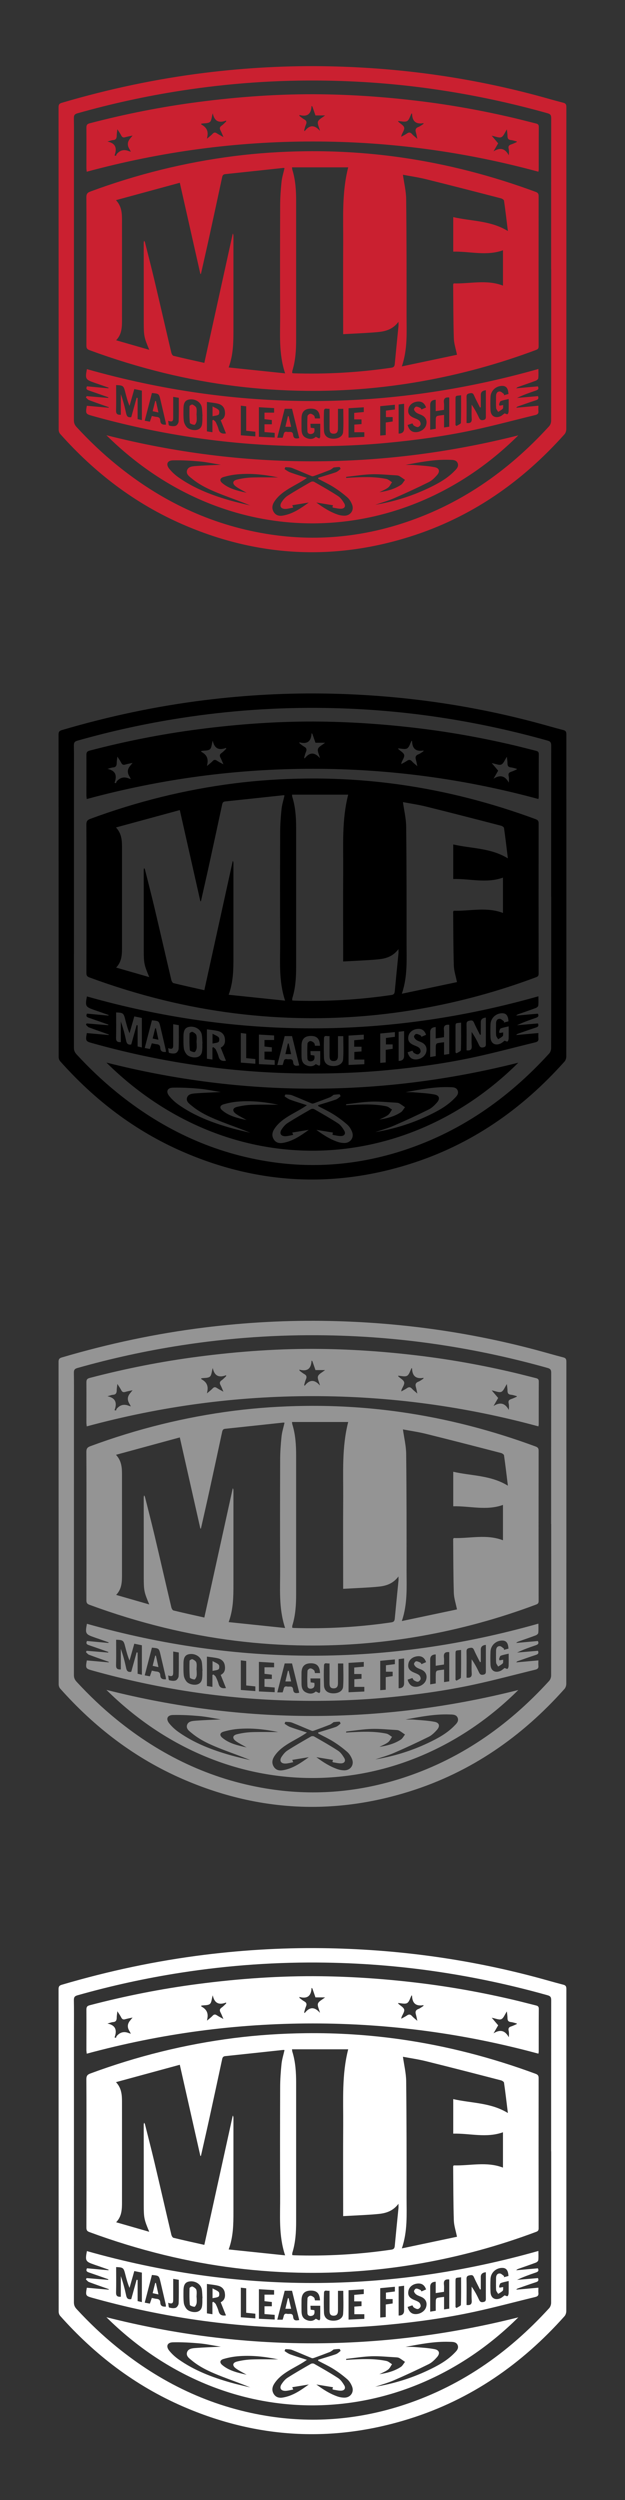
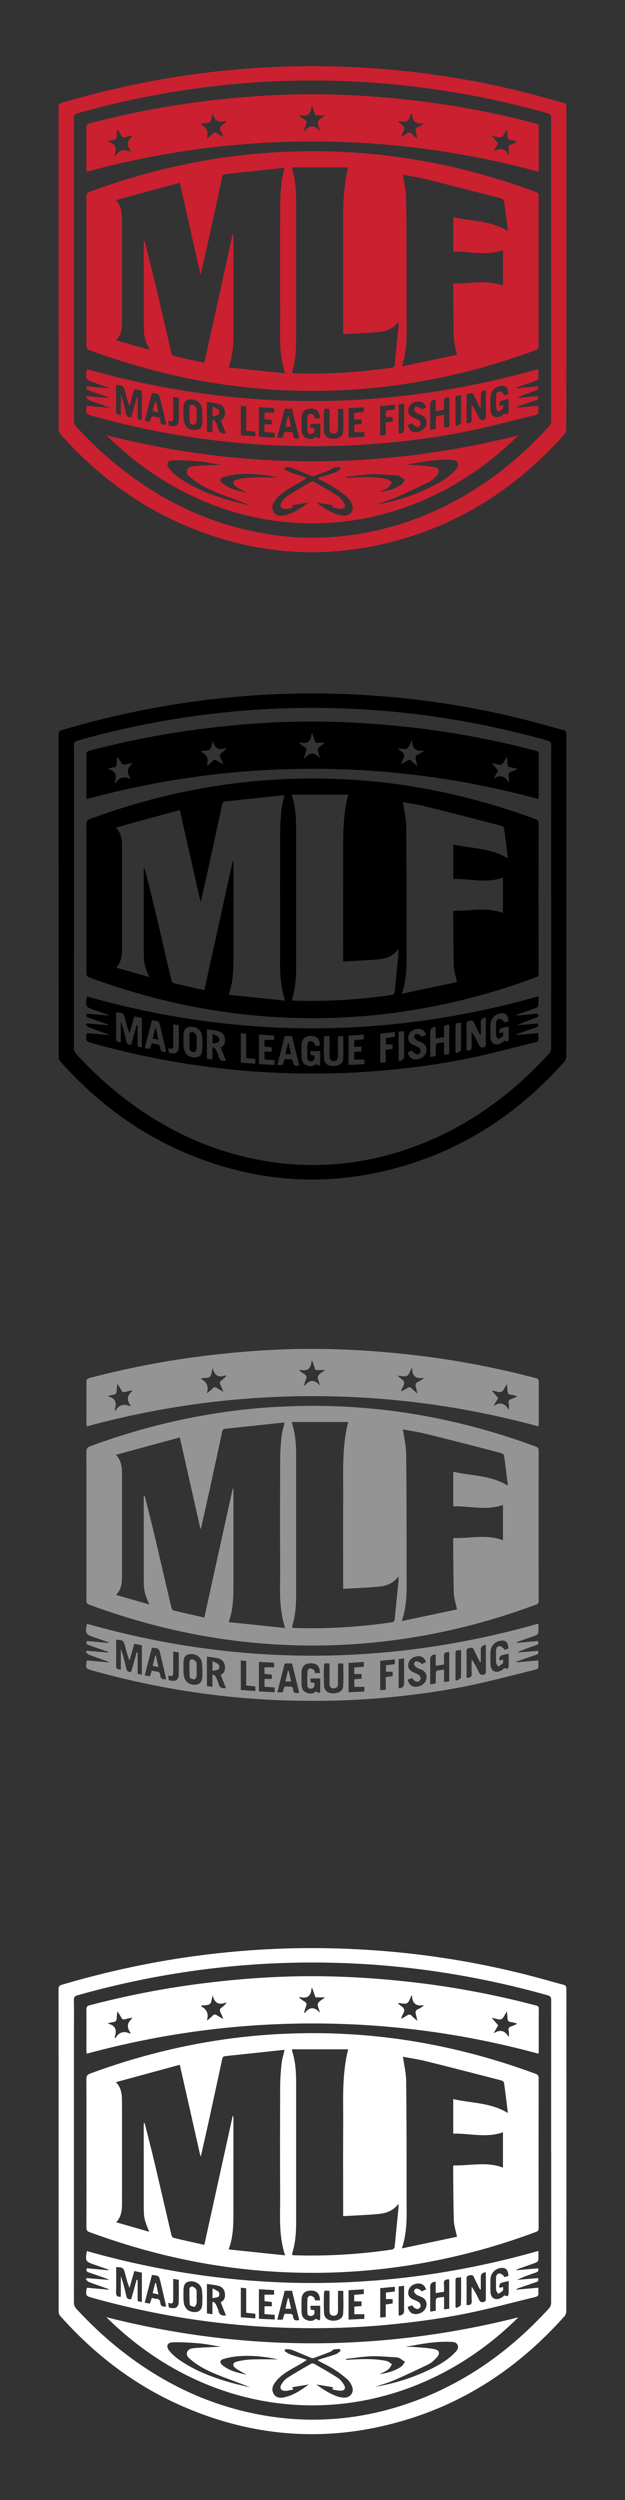
<svg xmlns="http://www.w3.org/2000/svg" id="OUTKASTT" viewBox="0 0 160 640">
  <rect x="0" y="0" width="160" height="640" fill="#333333" stroke="none" />
  <defs>
    <style>.cls-1{fill:#000;}.cls-1,.cls-2,.cls-3,.cls-4{stroke-width:0px;}.cls-2{fill:#949494;}.cls-3{fill:#ca2030;}.cls-4{fill:#fff;}</style>
  </defs>
  <g id="_8gTkgp">
    <path class="cls-3" d="M144.99,68.7c0,13.72,0,27.44-.02,41.16,0,.44-.17.98-.45,1.3-10.91,12.25-23.96,21.33-39.68,26.26-19.73,6.2-39.13,5.07-58.09-3.18-12.21-5.32-22.53-13.23-31.35-23.16-.23-.26-.38-.7-.38-1.05-.02-27.53-.01-55.07-.03-82.6,0-.69.23-.94.86-1.12,11.97-3.53,24.14-6.12,36.52-7.66,10.65-1.32,21.35-1.9,32.08-1.67,17.89.38,35.49,2.8,52.79,7.42,2.33.62,4.65,1.31,6.99,1.91.73.19.76.61.76,1.21-.01,9.07,0,18.13,0,27.2,0,4.66,0,9.31,0,13.97ZM141.09,68.94h0c0-12.89,0-25.79.02-38.68,0-.73-.17-1.05-.92-1.26-8.55-2.41-17.2-4.31-25.98-5.7-10.21-1.62-20.48-2.5-30.81-2.66-12.39-.2-24.72.66-36.97,2.56-8.99,1.39-17.86,3.33-26.61,5.81-.74.21-.92.53-.91,1.26.05,2.51.02,5.02.02,7.53,0,23.27,0,46.55-.01,69.82,0,.69.21,1.19.68,1.7,3.2,3.47,6.6,6.72,10.27,9.7,11.24,9.14,23.86,15.25,38.22,17.63,11.6,1.92,23.01,1.06,34.21-2.44,15.13-4.74,27.68-13.46,38.29-25.11.31-.34.5-.91.5-1.37.03-12.92.02-25.85.02-38.77Z" />
    <path class="cls-3" d="M22.13,69.41c0-6.31.02-12.62-.02-18.93,0-.81.25-1.16,1.01-1.44,11.93-4.42,24.19-7.47,36.81-9.08,6.08-.77,12.19-1.17,18.32-1.24,8.19-.1,16.34.43,24.45,1.59,11.79,1.69,23.26,4.68,34.43,8.81.53.2.76.45.76,1.05-.02,12.83-.02,25.67,0,38.5,0,.52-.17.73-.65.91-9.57,3.59-19.37,6.27-29.43,8.05-9.71,1.71-19.49,2.53-29.34,2.43-12.29-.12-24.42-1.64-36.37-4.55-6.52-1.59-12.91-3.55-19.21-5.88-.6-.22-.77-.5-.77-1.12.02-6.37.02-12.74.01-19.11ZM58.53,94.07c4.88.51,9.58,1,14.46,1.51-1.7-5.14-1.24-10.19-1.27-15.19-.05-9.25-.03-18.5,0-27.75,0-2.02.14-4.04.35-6.05.12-1.19.5-2.36.77-3.56-.15-.02-.24-.05-.32-.04-4.96.53-9.92,1.07-14.88,1.59-.55.06-.69.38-.78.83-1.06,4.94-2.12,9.87-3.2,14.81-.72,3.3-1.48,6.6-2.22,9.9-.05,0-.1,0-.15,0-1.74-7.73-3.49-15.46-5.26-23.33-5.52,1.5-10.84,2.95-16.34,4.45,1.48,1.59,1.54,3.37,1.54,5.16,0,8.48.01,16.97,0,25.45,0,1.84,0,3.7-1.5,5.26,2.89.83,5.62,1.62,8.48,2.44-1.33-3.17-1.4-3.55-1.41-6.95,0-6.83,0-13.66-.01-20.49,0-.12.05-.25.1-.49.12.2.19.27.21.35.82,3.29,1.68,6.58,2.46,9.89,1.45,6.13,2.85,12.28,4.3,18.42.07.31.31.75.55.81,2.58.63,5.17,1.2,7.9,1.81,2.44-11.11,4.86-22.11,7.28-33.11.15.22.17.42.17.62,0,8.02,0,16.05,0,24.07,0,3.16-.03,6.31-1.22,9.59ZM87.85,85.55c0-.54,0-.91,0-1.27,0-7.35-.04-14.69.01-22.04.04-6.44-.38-12.91,1.28-19.4h-14.39c.04.27.04.45.09.62.81,2.6.97,5.29.97,7.99,0,11.82,0,23.63,0,35.45,0,2.7-.15,5.39-.96,7.99-.06.19-.03.4-.05.62.18.03.3.06.42.06,8.37.26,16.7-.22,24.99-1.44.61-.09.8-.38.85-.94.3-3.23.63-6.46.95-9.69.03-.3,0-.61,0-1.12-1.35,1.81-3.08,2.4-4.99,2.6-1.12.12-2.26.19-3.39.26-1.89.11-3.77.2-5.79.31ZM130.02,59.15c-.34-2.74-.63-5.26-.99-7.77-.03-.24-.47-.52-.77-.6-6.39-1.66-12.78-3.31-19.19-4.9-1.98-.49-4-.78-5.92-1.14.3,2.14.8,4.18.83,6.23.11,9.95.11,19.9.1,29.85,0,4.27.29,8.57-1.21,12.98,4.88-1.03,9.55-2.02,14.12-2.98-.31-1.54-.77-2.87-.81-4.22-.14-4.59-.13-9.18-.17-13.77,0-.05.05-.11.14-.28,4.15.13,8.4-1.05,12.61.57v-9.05c-4.27,1.53-8.49.24-12.73.35v-8.84c4.69,1.08,9.59.85,14.01,3.58Z" />
    <path class="cls-3" d="M22.2,43.94c-.03-.37-.08-.63-.08-.89,0-3.46.02-6.92,0-10.38,0-.67.19-.94.86-1.11,9.13-2.39,18.36-4.22,27.72-5.44,10.49-1.37,21.01-2.12,31.59-1.98,8.48.11,16.94.73,25.36,1.77,8.06.99,16.03,2.44,23.93,4.3,1.88.44,3.74.94,5.61,1.4.46.11.74.27.74.84-.03,3.67-.01,7.35-.02,11.02,0,.12-.04.23-.08.49-18.94-5.15-38.2-7.74-57.78-7.74-19.57,0-38.8,2.58-57.83,7.74ZM102.72,35.01c.56-.32,1.04-.54,1.45-.83.52-.37.91-.31,1.33.17.34.39.77.69,1.34,1.2-.16-.73-.23-1.18-.36-1.61-.21-.69-.1-1.16.65-1.44.43-.16.81-.48,1.22-.73.03-.08.07-.16.1-.25-2.06.38-2.91-.56-2.96-2.39,0-.03-.08-.06-.13-.1-.37.69-.58,1.65-1.15,1.97-.58.32-1.51.01-2.32-.02.05.09.07.18.13.23.51.48,1.31.88,1.45,1.45.13.55-.42,1.26-.67,1.91-.03.08-.03.17-.08.43ZM125.88,34.75c.62.73,1.12,1.32,1.65,1.94-.41.71-.8,1.39-1.19,2.06,1.62-1.02,2.92-.84,3.91,1,.06-.65.08-1.16-.03-1.65-.14-.6.02-.92.6-1.11.49-.16.96-.39,1.44-.6.03-.01.03-.09.05-.17-.51-.13-1-.31-1.51-.36-.66-.07-.88-.39-.88-1.02,0-.51-.09-1.03-.16-1.71-.55.82-.85,1.75-1.43,1.99-.58.25-1.45-.19-2.45-.37ZM29.32,39.81c.13.03.26.05.39.08.05-.15.07-.33.16-.44q1.28-1.51,3.1-.77c.13.05.26.08.53.16-.18-.34-.28-.54-.4-.74q-.82-1.37.18-2.59c.18-.22.36-.44.66-.81-.76.17-1.33.27-1.88.43-.5.15-.78.02-1.02-.44-.25-.5-.58-.95-.99-1.6-.08.71-.18,1.18-.17,1.66,0,.69-.25,1.08-.97,1.12-.24.01-.48.1-.71.16-.23.06-.46.14-.69.21,2.06.42,2.52,1.65,1.81,3.56ZM57.2,35.09c-.31-.72-.5-1.23-.75-1.7-.28-.52-.22-.88.29-1.23.43-.3.78-.7,1.16-1.05,0-.08-.01-.17-.02-.25-1.88.74-3.01.14-3.41-1.84-.29.82-.26,1.78-.72,2.19-.47.43-1.43.31-2.17.44-.04,0-.06.08-.11.15.09.07.18.14.28.2q1.69.97,1.35,2.86c-.03.17-.06.35-.11.65.54-.47,1.03-.82,1.44-1.26.37-.4.68-.39,1.1-.11.47.31.97.56,1.66.94ZM76.62,29.44c.03.1.06.19.09.29.39.28.76.61,1.18.84.62.34.69.76.42,1.36-.2.45-.3.94-.44,1.42.04.08.08.16.12.24,1.31-1.73,2.61-1.6,3.92-.08-.18-.89-.7-1.74-.51-2.36.2-.62,1.11-1.02,1.82-1.6h-2.46c-.28-.81-.54-1.54-.79-2.28-.07-.05-.15-.1-.22-.15-.07,2.1-1.11,2.88-3.13,2.31Z" />
    <path class="cls-3" d="M27.24,111.42c35.08,8.9,70.29,8.9,105.45.03-29.68,29.52-74.52,30.57-105.45-.03ZM80.98,128.64c1.69,1.26,3.48,2.42,5.52,3.11.51.17,1.08.26,1.62.27,1.56.02,2.58-1.35,2.03-2.81-.26-.69-.69-1.41-1.24-1.89-1.12-.98-2.33-1.88-3.59-2.67-1.23-.77-2.56-1.38-3.84-2.06-.01-.09-.02-.18-.03-.27,1.5-.46,3.01-.9,4.5-1.41.45-.16.84-.53,1.22-.85.04-.03-.15-.49-.24-.5-.5,0-1,.05-1.49.12-.13.02-.24.18-.37.26-.2.13-.39.29-.61.38-1.28.5-2.57.98-3.86,1.45-.25.09-.57.21-.78.13-1.69-.68-3.35-1.43-5.04-2.09-.52-.2-1.14-.18-1.71-.21-.06,0-.23.48-.2.5.46.31.92.65,1.44.84,1.41.51,2.84.94,4.26,1.4-1.37.97-2.7,1.63-3.99,2.38-1.67.97-3.28,2.04-4.36,3.71-.55.86-.7,1.76-.13,2.67.55.87,1.41,1.05,2.34.89,2.57-.44,4.61-1.89,6.62-3.34-1.41.23-2.82.46-4.23.69.02.04.11.28.24.6-.68.13-1.3.31-1.93.34-1.23.05-1.7-.73-1.02-1.76.4-.6.9-1.21,1.49-1.59,1.95-1.25,3.97-2.4,5.98-3.56.22-.13.63-.14.84-.02,2.06,1.18,4.14,2.35,6.13,3.65.66.43,1.16,1.17,1.58,1.87.42.71.08,1.31-.74,1.36-.68.04-1.38-.16-2.07-.26-.07-.01-.14-.09-.22-.15.07-.24.14-.45.15-.47-1.43-.24-2.84-.47-4.24-.7ZM95.97,129.24c4.73-.78,9.27-2.17,13.6-4.22,2.38-1.13,4.71-2.37,6.6-4.26.59-.6,1.37-1.26.99-2.2-.37-.91-1.38-.82-2.17-.85-3.78-.12-7.47.61-11.16,1.29.76.03,1.51-.02,2.26.05,1.73.14,3.48.22,5.18.55,1.22.24,1.43,1.1.6,2.04-.6.68-1.29,1.37-2.08,1.77-2.93,1.45-5.89,2.83-8.89,4.13-1.59.69-3.27,1.15-4.91,1.71ZM56.49,118.97c-1.94-.31-3.7-.69-5.47-.85-2.24-.2-4.51-.32-6.76-.27-1.46.03-1.85,1.04-.91,2.18.67.82,1.47,1.56,2.34,2.17,4.04,2.86,8.6,4.6,13.33,5.95,1.66.47,3.35.84,5.03,1.25-2.35-1-4.75-1.81-7.1-2.73-2.76-1.08-5.5-2.23-7.82-4.15-.64-.53-1.52-1.1-1.26-2.06.28-1.01,1.35-1.08,2.21-1.15,2.07-.16,4.14-.22,6.42-.33ZM71.23,122.22c-3.43-.71-6.91-1.11-10.43-.79-1.21.11-2.42.35-3.58.69-.95.28-1.06.93-.32,1.55,1.75,1.47,3.9,1.96,6.23,2.48-1.05-.61-1.97-1.04-2.77-1.63-.95-.71-.83-1.46.3-1.74,1.24-.31,2.52-.49,3.79-.54,2.25-.08,4.51-.02,6.77-.02ZM88.62,122.07c0,.1,0,.19,0,.29.18-.02.36-.04.54-.05,3.27-.18,6.54-.37,9.77.31.51.11.95.54,1.43.83-.34.47-.58,1.06-1.03,1.39-.66.49-1.46.79-2.2,1.17,1.95-.29,3.84-.79,5.49-1.87.44-.29.71-.85,1.06-1.29-.48-.33-.94-.68-1.43-.97-.23-.13-.53-.18-.79-.19-2.1-.11-4.21-.34-6.3-.28-2.18.07-4.36.43-6.53.67Z" />
    <path class="cls-3" d="M27.81,99.25c-.87-.31-1.75-.62-2.62-.92-.38-.13-.75-.25-1.13-.39-2.17-.76-2.28-.96-1.81-3.44,38.49,10.9,77,10.9,115.58-.04,0,.86.05,1.62-.03,2.37-.02.23-.37.52-.62.62-1.49.56-3,1.07-4.5,1.6-.19.07-.37.16-.52.36,1.84-.17,3.68-.34,5.53-.5.35.66,0,.9-.53,1.08-1.61.55-3.22,1.12-4.8,1.88,1.79-.15,3.57-.31,5.36-.46.25.62.04.87-.52,1.05-1.57.51-3.12,1.07-4.68,1.61-.13.05-.25.13-.35.31,1.84-.17,3.68-.33,5.66-.51,0,.47-.04.9,0,1.31.08.63-.16.92-.79,1.07-5.2,1.26-10.37,2.66-15.6,3.79-7.39,1.6-14.89,2.63-22.42,3.34-8.03.76-16.08.97-24.13.79-17.47-.4-34.61-3.03-51.43-7.76-1.51-.42-1.59-.58-1.23-2.53,1.86.17,3.72.33,5.59.5.01-.05.02-.09.03-.14-1.69-.6-3.39-1.18-5.06-1.81-.3-.11-.53-.44-.79-.67.06-.12.12-.23.18-.35,1.84.15,3.68.31,5.52.46.01-.05.03-.11.04-.16-1.66-.58-3.31-1.17-4.98-1.74-.5-.17-.84-.39-.49-1.07,1.81.17,3.65.34,5.49.51.01-.05.03-.11.04-.16ZM34.99,101.82c.08.02.16.04.24.06v5.41c.39.09.73.17,1.09.26v-7.55c-.67-.14-1.28-.26-1.94-.4-.42,1.5-.82,2.9-1.22,4.31-.52-1.23-.82-2.42-1.12-3.6-.39-1.55-.54-1.66-2.31-1.73,0,2.17.04,4.34-.02,6.5-.02.85.3,1.16,1.22,1.1v-5.27c.59,1.65,1.02,3.3,1.37,4.96.16.75.5,1.05,1.3.92.46-1.65.92-3.31,1.38-4.97ZM123.08,104.27c-.07.02-.13.03-.2.05-.52-1.05-1.09-2.08-1.55-3.15-.27-.61-.61-.58-1.15-.47-.55.11-.76.31-.75.9.04,1.93.01,3.85.01,5.78,0,.32,0,.63,0,.91,1.07.12,1.39-.25,1.32-1.19-.08-1.16-.02-2.34-.02-3.51.77,1.1,1.37,2.22,1.9,3.37.25.54.55.69,1.14.56.59-.12.61-.48.6-.94-.01-1.01,0-2.02,0-3.03,0-1.21,0-2.43,0-3.65q-1.3.12-1.3,1.19c0,1.05,0,2.1,0,3.15ZM56.48,107.6c1.08-.53,1.23-1.43,1.07-2.44-.16-.99-.82-1.58-1.73-1.81-.91-.23-1.85-.3-2.85-.45v7.53c.45.07.87.14,1.41.22v-3.05c.08-.04.16-.09.25-.13.21.2.49.37.61.61.28.58.55,1.17.71,1.79.26,1.01.91,1.23,1.9,1.09-.45-1.12-.88-2.19-1.35-3.37ZM115.01,109.23v-7.47c-1.15-.13-1.49.37-1.36,1.38.07.57.01,1.15.01,1.79-.72.11-1.37.21-2.12.32v-2.91q-1.41.05-1.41,1.29c0,1.53,0,3.06,0,4.59,0,.56,0,1.13,0,1.79.57-.1.98-.17,1.42-.24,0-.93-.02-1.79.02-2.64,0-.22.17-.59.33-.63.54-.15,1.11-.18,1.78-.28v3.21c.52-.08.93-.14,1.35-.2ZM81.92,107.11c-.07-1.76-.8-2.51-2.34-2.5-1.56.01-2.35.78-2.39,2.37-.02.95-.01,1.9,0,2.84,0,.93.19,1.79,1.12,2.24.93.45,1.83.43,2.53-.24.35.17.61.32.9.42.02,0,.22-.27.23-.42.02-1.12.01-2.24.01-3.33h-2.51c.02.38.04.68.06,1.01.33.04.62.08.94.12.11.7.07,1.3-.71,1.47-.53.11-1.04-.1-1.06-.71-.05-1.28-.05-2.57.02-3.84.01-.24.46-.62.72-.62.32-.01.7.24.96.48.16.15.16.48.23.72h1.3ZM51.79,106.55s.03,0,.05,0c-.06-.76-.05-1.53-.18-2.28-.23-1.28-1.57-2.15-2.97-2.03-1.21.11-1.7.77-1.72,2.36-.01,1.04-.04,2.09.08,3.11.06.54.34,1.12.68,1.55.59.75,2.11,1.05,2.96.7,1.01-.42,1.07-1.32,1.11-2.22.02-.4,0-.79,0-1.19ZM84.38,104.63c-.6.16-1.4-.41-1.44.58-.07,1.68-.06,3.37,0,5.05.05,1.27.85,1.96,2.16,2.04,1.45.09,2.66-.55,2.74-1.73.14-1.96.04-3.95.04-5.91h-1.36c0,1.72,0,3.37,0,5.02,0,.75-.19,1.35-1.11,1.35-.94,0-1.05-.63-1.05-1.37.01-1.62,0-3.24,0-5.02ZM129.04,100.88c-.02.1-.03.2-.05.3.4-.11.8-.22,1.18-.32-.08-1.43-.56-2.05-1.55-2.07-1.61-.03-2.98,1.2-3.05,2.81-.05,1.13-.05,2.26,0,3.39.06,1.5,1.15,2.17,2.53,1.58.41-.18.74-.51,1.08-.75.25.07.6.29.75.19.18-.12.27-.49.28-.75.03-1,.01-2,.01-3.11-.75.18-1.42.29-2.03.53-.21.08-.3.49-.4.77-.04.11.05.26.08.41.33-.05.58-.1.95-.16-.04.37.04.76-.12.93-.32.34-.77.56-1.17.82-.18-.34-.5-.67-.52-1.01-.07-1-.02-2.02-.02-3.02,0-.66.26-1.22.95-1.2.37,0,.74.43,1.11.67ZM72.35,112.06c.09-.29.19-.52.24-.76.09-.51.28-.89.9-.74.57.14,1.45-.34,1.55.77.09,1,.73,1.01,1.56.82-.62-2.53-1.23-5-1.84-7.5h-1.88c-.62,2.45-1.25,4.89-1.89,7.41h1.37ZM38.89,100.61c-.62,2.37-1.22,4.69-1.84,7.09.51.1.91.17,1.32.25.18-.54.34-.99.5-1.46.45.09.81.2,1.17.23.61.04.97.29.99.94.03.93.62,1.12,1.46,1.05-.03-.22-.03-.43-.08-.63-.44-1.9-.88-3.81-1.33-5.71-.38-1.59-.39-1.59-2.19-1.76ZM109.08,104.33c-.38-1.11-1.07-1.59-2.08-1.53-1.27.08-2.24.83-2.44,1.86-.21,1.1.14,1.73,1.25,2.25.5.23,1.05.39,1.47.72.25.2.44.67.4.99-.03.27-.41.66-.68.71-.32.05-.71-.18-1.02-.36-.18-.11-.27-.38-.41-.59-.44.15-.83.29-1.22.42.35,1.22.99,1.8,1.97,1.83,1.22.04,2.42-.72,2.75-1.75.35-1.08-.01-2.03-1.02-2.56-.46-.24-.99-.37-1.41-.65-.29-.19-.59-.54-.65-.86-.04-.21.32-.69.53-.71.36-.03.75.19,1.11.35.11.05.17.23.27.38.4-.18.76-.33,1.17-.51ZM93.28,110.65h-2.57v-1.95c.66-.05,1.25-.09,1.84-.13v-1.21h-1.87v-1.66c.84-.08,1.65-.15,2.45-.22v-1.21c-1.35.08-2.62.16-3.9.24v7.52c1.38-.07,2.69-.13,4.04-.19v-1.19ZM67.71,108.62h1.88v-1.1c-.66-.07-1.28-.14-1.88-.21v-1.67h2.46v-1.16c-1.32-.08-2.58-.15-3.89-.23v7.57c1.38.07,2.7.13,4.04.19v-1.2c-.88-.07-1.73-.13-2.61-.2v-1.99ZM101.09,103.62c-1.33.13-2.56.25-3.75.36v7.52c.48-.04.89-.08,1.41-.12v-3.22c.66-.1,1.23-.18,1.77-.26v-1.13h-1.72v-1.65c.78-.1,1.52-.19,2.29-.29v-1.2ZM63.03,110.28v-6.26c-.49-.06-.9-.11-1.38-.17v7.58c1.27.1,2.48.19,3.72.29v-1.2c-.77-.08-1.49-.16-2.34-.24ZM44.34,101.6c0,1.77,0,3.44,0,5.1,0,.77.05,1.55-1.29,1.01.1.55.09,1.18.26,1.23.53.15,1.17.24,1.66.07.35-.12.74-.71.76-1.1.08-2.01.04-4.02.04-6.07-.47-.08-.88-.15-1.42-.24ZM102.04,111q1.41.01,1.41-1.28c0-1.31,0-2.63,0-3.94,0-.78,0-1.56,0-2.41-.56.07-.97.13-1.4.18v7.45ZM116.61,108.84c.09.07.18.14.27.21.39-.27,1.1-.52,1.11-.81.09-2.34.05-4.69.05-7.05-1.51.21-1.43-.09-1.43,1.45,0,1.25,0,2.51,0,3.76,0,.81,0,1.62,0,2.44Z" />
    <path class="cls-3" d="M54.41,106.56v-2.51c.65.36,1.23.54,1.59.94.2.22.17,1-.04,1.15-.37.28-.96.28-1.55.42Z" />
    <path class="cls-3" d="M50.34,106.33c0,.52.07,1.05-.02,1.55-.06.33-.38.89-.54.88-.42-.03-1.16-.29-1.18-.52-.13-1.41-.12-2.84-.08-4.26,0-.16.59-.49.76-.41.39.18.89.5.99.86.16.59.04,1.27.04,1.91.01,0,.02,0,.04,0Z" />
    <path class="cls-3" d="M73.9,106.53c.2.88.41,1.76.63,2.73h-1.47c.22-.94.43-1.83.64-2.72.07,0,.13,0,.2,0Z" />
    <path class="cls-3" d="M40.55,105.59c-.58-.13-.99-.21-1.47-.32.23-.93.44-1.77.65-2.61.06,0,.13,0,.19,0,.2.91.4,1.82.64,2.93Z" />
  </g>
  <g id="_8gTkgp-2">
    <path class="cls-1" d="M144.99,229.29c0,13.72,0,27.44-.02,41.16,0,.44-.17.98-.45,1.3-10.91,12.25-23.96,21.33-39.68,26.26-19.73,6.2-39.13,5.07-58.09-3.18-12.21-5.32-22.53-13.23-31.35-23.16-.23-.26-.38-.7-.38-1.05-.02-27.53-.01-55.07-.03-82.6,0-.69.23-.94.86-1.12,11.97-3.53,24.14-6.12,36.52-7.66,10.65-1.32,21.35-1.9,32.08-1.67,17.89.38,35.49,2.8,52.79,7.42,2.33.62,4.65,1.31,6.99,1.91.73.19.76.61.76,1.21-.01,9.07,0,18.13,0,27.2,0,4.66,0,9.31,0,13.97ZM141.09,229.54h0c0-12.89,0-25.79.02-38.68,0-.73-.17-1.05-.92-1.26-8.55-2.41-17.2-4.31-25.98-5.7-10.21-1.62-20.48-2.5-30.81-2.66-12.39-.2-24.72.66-36.97,2.56-8.99,1.39-17.86,3.33-26.61,5.81-.74.21-.92.53-.91,1.26.05,2.51.02,5.02.02,7.53,0,23.27,0,46.55-.01,69.82,0,.69.21,1.19.68,1.7,3.2,3.47,6.6,6.72,10.27,9.7,11.24,9.14,23.86,15.25,38.22,17.63,11.6,1.92,23.01,1.06,34.21-2.44,15.13-4.74,27.68-13.46,38.29-25.11.31-.34.5-.91.5-1.37.03-12.92.02-25.85.02-38.77Z" />
    <path class="cls-1" d="M22.13,230c0-6.31.02-12.62-.02-18.93,0-.81.25-1.16,1.01-1.44,11.93-4.42,24.19-7.47,36.81-9.08,6.08-.77,12.19-1.17,18.32-1.24,8.19-.1,16.34.43,24.45,1.59,11.79,1.69,23.26,4.68,34.43,8.81.53.2.76.45.76,1.05-.02,12.83-.02,25.67,0,38.5,0,.52-.17.73-.65.91-9.57,3.59-19.37,6.27-29.43,8.05-9.71,1.71-19.49,2.53-29.34,2.43-12.29-.12-24.42-1.64-36.37-4.55-6.52-1.59-12.91-3.55-19.21-5.88-.6-.22-.77-.5-.77-1.12.02-6.37.02-12.74.01-19.11ZM58.53,254.66c4.88.51,9.58,1,14.46,1.51-1.7-5.14-1.24-10.19-1.27-15.19-.05-9.25-.03-18.5,0-27.75,0-2.02.14-4.04.35-6.05.12-1.19.5-2.36.77-3.56-.15-.02-.24-.05-.32-.04-4.96.53-9.92,1.07-14.88,1.59-.55.06-.69.38-.78.83-1.06,4.94-2.12,9.87-3.2,14.81-.72,3.3-1.48,6.6-2.22,9.9-.05,0-.1,0-.15,0-1.74-7.73-3.49-15.46-5.26-23.33-5.52,1.5-10.84,2.95-16.34,4.45,1.48,1.59,1.54,3.37,1.54,5.16,0,8.48.01,16.97,0,25.45,0,1.84,0,3.7-1.5,5.26,2.89.83,5.62,1.62,8.48,2.44-1.33-3.17-1.4-3.55-1.41-6.95,0-6.83,0-13.66-.01-20.49,0-.12.05-.25.1-.49.12.2.19.27.21.35.82,3.29,1.68,6.58,2.46,9.89,1.45,6.13,2.85,12.28,4.3,18.42.07.31.31.75.55.81,2.58.63,5.17,1.2,7.9,1.81,2.44-11.11,4.86-22.11,7.28-33.11.15.22.17.42.17.62,0,8.02,0,16.05,0,24.07,0,3.16-.03,6.31-1.22,9.59ZM87.85,246.14c0-.54,0-.91,0-1.27,0-7.35-.04-14.69.01-22.04.04-6.44-.38-12.91,1.28-19.4h-14.39c.04.27.04.45.09.62.81,2.6.97,5.29.97,7.99,0,11.82,0,23.63,0,35.45,0,2.7-.15,5.39-.96,7.99-.06.19-.03.4-.05.62.18.03.3.06.42.06,8.37.26,16.7-.22,24.99-1.44.61-.09.8-.38.85-.94.3-3.23.63-6.46.95-9.69.03-.3,0-.61,0-1.12-1.35,1.81-3.08,2.4-4.99,2.6-1.12.12-2.26.19-3.39.26-1.89.11-3.77.2-5.79.31ZM130.02,219.75c-.34-2.74-.63-5.26-.99-7.77-.03-.24-.47-.52-.77-.6-6.39-1.66-12.78-3.31-19.19-4.9-1.98-.49-4-.78-5.92-1.14.3,2.14.8,4.18.83,6.23.11,9.95.11,19.9.1,29.85,0,4.27.29,8.57-1.21,12.98,4.88-1.03,9.55-2.02,14.12-2.98-.31-1.54-.77-2.87-.81-4.22-.14-4.59-.13-9.18-.17-13.77,0-.05.05-.11.14-.28,4.15.13,8.4-1.05,12.61.57v-9.05c-4.27,1.53-8.49.24-12.73.35v-8.84c4.69,1.08,9.59.85,14.01,3.58Z" />
    <path class="cls-1" d="M22.2,204.53c-.03-.37-.08-.63-.08-.89,0-3.46.02-6.92,0-10.38,0-.67.19-.94.86-1.11,9.13-2.39,18.36-4.22,27.72-5.44,10.49-1.37,21.01-2.12,31.59-1.98,8.48.11,16.94.73,25.36,1.77,8.06.99,16.03,2.44,23.93,4.3,1.88.44,3.74.94,5.61,1.4.46.11.74.27.74.84-.03,3.67-.01,7.35-.02,11.02,0,.12-.04.23-.08.49-18.94-5.15-38.2-7.74-57.78-7.74-19.57,0-38.8,2.58-57.83,7.74ZM102.72,195.61c.56-.32,1.04-.54,1.45-.83.52-.37.91-.31,1.33.17.34.39.77.69,1.34,1.2-.16-.73-.23-1.18-.36-1.61-.21-.69-.1-1.16.65-1.44.43-.16.81-.48,1.22-.73.03-.08.07-.16.1-.25-2.06.38-2.91-.56-2.96-2.39,0-.03-.08-.06-.13-.1-.37.69-.58,1.65-1.15,1.97-.58.32-1.51.01-2.32-.02.05.09.07.18.13.23.51.48,1.31.88,1.45,1.45.13.55-.42,1.26-.67,1.91-.03.08-.03.17-.08.43ZM125.88,195.35c.62.73,1.12,1.32,1.65,1.94-.41.71-.8,1.39-1.19,2.06,1.62-1.02,2.92-.84,3.91,1,.06-.65.08-1.16-.03-1.65-.14-.6.02-.92.6-1.11.49-.16.96-.39,1.44-.6.03-.01.03-.09.05-.17-.51-.13-1-.31-1.51-.36-.66-.07-.88-.39-.88-1.02,0-.51-.09-1.03-.16-1.71-.55.82-.85,1.75-1.43,1.99-.58.25-1.45-.19-2.45-.37ZM29.32,200.41c.13.03.26.05.39.08.05-.15.07-.33.16-.44q1.28-1.51,3.1-.77c.13.05.26.08.53.16-.18-.34-.28-.54-.4-.74q-.82-1.37.18-2.59c.18-.22.36-.44.66-.81-.76.17-1.33.27-1.88.43-.5.15-.78.02-1.02-.44-.25-.5-.58-.95-.99-1.6-.08.71-.18,1.18-.17,1.66,0,.69-.25,1.08-.97,1.12-.24.01-.48.1-.71.16-.23.06-.46.14-.69.21,2.06.42,2.52,1.65,1.81,3.56ZM57.2,195.68c-.31-.72-.5-1.23-.75-1.7-.28-.52-.22-.88.29-1.23.43-.3.78-.7,1.16-1.05,0-.08-.01-.17-.02-.25-1.88.74-3.01.14-3.41-1.84-.29.82-.26,1.78-.72,2.19-.47.43-1.43.31-2.17.44-.04,0-.06.08-.11.15.09.07.18.14.28.2q1.69.97,1.35,2.86c-.03.17-.06.35-.11.65.54-.47,1.03-.82,1.44-1.26.37-.4.68-.39,1.1-.11.47.31.97.56,1.66.94ZM76.62,190.03c.03.1.06.19.09.29.39.28.76.61,1.18.84.62.34.69.76.42,1.36-.2.45-.3.94-.44,1.42.04.08.08.16.12.24,1.31-1.73,2.61-1.6,3.92-.08-.18-.89-.7-1.74-.51-2.36.2-.62,1.11-1.02,1.82-1.6h-2.46c-.28-.81-.54-1.54-.79-2.28-.07-.05-.15-.1-.22-.15-.07,2.1-1.11,2.88-3.13,2.31Z" />
-     <path class="cls-1" d="M27.24,272.02c35.08,8.9,70.29,8.9,105.45.03-29.68,29.52-74.52,30.57-105.45-.03ZM80.98,289.23c1.69,1.26,3.48,2.42,5.52,3.11.51.17,1.08.26,1.62.27,1.56.02,2.58-1.35,2.03-2.81-.26-.69-.69-1.41-1.24-1.89-1.12-.98-2.33-1.88-3.59-2.67-1.23-.77-2.56-1.38-3.84-2.06-.01-.09-.02-.18-.03-.27,1.5-.46,3.01-.9,4.5-1.41.45-.16.84-.53,1.22-.85.04-.03-.15-.49-.24-.5-.5,0-1,.05-1.49.12-.13.02-.24.18-.37.26-.2.13-.39.29-.61.38-1.28.5-2.57.98-3.86,1.45-.25.09-.57.21-.78.13-1.69-.68-3.35-1.43-5.04-2.09-.52-.2-1.14-.18-1.71-.21-.06,0-.23.48-.2.5.46.31.92.65,1.44.84,1.41.51,2.84.94,4.26,1.4-1.37.97-2.7,1.63-3.99,2.38-1.67.97-3.28,2.04-4.36,3.71-.55.86-.7,1.76-.13,2.67.55.87,1.41,1.05,2.34.89,2.57-.44,4.61-1.89,6.62-3.34-1.41.23-2.82.46-4.23.69.02.04.11.28.24.6-.68.13-1.3.31-1.93.34-1.23.05-1.7-.73-1.02-1.76.4-.6.9-1.21,1.49-1.59,1.95-1.25,3.97-2.4,5.98-3.56.22-.13.63-.14.84-.02,2.06,1.18,4.14,2.35,6.13,3.65.66.43,1.16,1.17,1.58,1.87.42.71.08,1.31-.74,1.36-.68.04-1.38-.16-2.07-.26-.07-.01-.14-.09-.22-.15.07-.24.14-.45.15-.47-1.43-.24-2.84-.47-4.24-.7ZM95.97,289.84c4.73-.78,9.27-2.17,13.6-4.22,2.38-1.13,4.71-2.37,6.6-4.26.59-.6,1.37-1.26.99-2.2-.37-.91-1.38-.82-2.17-.85-3.78-.12-7.47.61-11.16,1.29.76.03,1.51-.02,2.26.05,1.73.14,3.48.22,5.18.55,1.22.24,1.43,1.1.6,2.04-.6.68-1.29,1.37-2.08,1.77-2.93,1.45-5.89,2.83-8.89,4.13-1.59.69-3.27,1.15-4.91,1.71ZM56.49,279.56c-1.94-.31-3.7-.69-5.47-.85-2.24-.2-4.51-.32-6.76-.27-1.46.03-1.85,1.04-.91,2.18.67.82,1.47,1.56,2.34,2.17,4.04,2.86,8.6,4.6,13.33,5.95,1.66.47,3.35.84,5.03,1.25-2.35-1-4.75-1.81-7.1-2.73-2.76-1.08-5.5-2.23-7.82-4.15-.64-.53-1.52-1.1-1.26-2.06.28-1.01,1.35-1.08,2.21-1.15,2.07-.16,4.14-.22,6.42-.33ZM71.23,282.81c-3.43-.71-6.91-1.11-10.43-.79-1.21.11-2.42.35-3.58.69-.95.28-1.06.93-.32,1.55,1.75,1.47,3.9,1.96,6.23,2.48-1.05-.61-1.97-1.04-2.77-1.63-.95-.71-.83-1.46.3-1.74,1.24-.31,2.52-.49,3.79-.54,2.25-.08,4.51-.02,6.77-.02ZM88.62,282.67c0,.1,0,.19,0,.29.18-.02.36-.04.54-.05,3.27-.18,6.54-.37,9.77.31.51.11.95.54,1.43.83-.34.47-.58,1.06-1.03,1.39-.66.49-1.46.79-2.2,1.17,1.95-.29,3.84-.79,5.49-1.87.44-.29.71-.85,1.06-1.29-.48-.33-.94-.68-1.43-.97-.23-.13-.53-.18-.79-.19-2.1-.11-4.21-.34-6.3-.28-2.18.07-4.36.43-6.53.67Z" />
    <path class="cls-1" d="M27.81,259.84c-.87-.31-1.75-.62-2.62-.92-.38-.13-.75-.25-1.13-.39-2.17-.76-2.28-.96-1.81-3.44,38.49,10.9,77,10.9,115.58-.04,0,.86.05,1.62-.03,2.37-.02.23-.37.52-.62.62-1.49.56-3,1.07-4.5,1.6-.19.07-.37.16-.52.36,1.84-.17,3.68-.34,5.53-.5.35.66,0,.9-.53,1.08-1.61.55-3.22,1.12-4.8,1.88,1.79-.15,3.57-.31,5.36-.46.25.62.04.87-.52,1.05-1.57.51-3.12,1.07-4.68,1.61-.13.05-.25.13-.35.31,1.84-.17,3.68-.33,5.66-.51,0,.47-.04.9,0,1.31.08.63-.16.92-.79,1.07-5.2,1.26-10.37,2.66-15.6,3.79-7.39,1.6-14.89,2.63-22.42,3.34-8.03.76-16.08.97-24.13.79-17.47-.4-34.61-3.03-51.43-7.76-1.51-.42-1.59-.58-1.23-2.53,1.86.17,3.72.33,5.59.5.01-.05.02-.09.03-.14-1.69-.6-3.39-1.18-5.06-1.81-.3-.11-.53-.44-.79-.67.06-.12.12-.23.18-.35,1.84.15,3.68.31,5.52.46.01-.05.03-.11.04-.16-1.66-.58-3.31-1.17-4.98-1.74-.5-.17-.84-.39-.49-1.07,1.81.17,3.65.34,5.49.51.01-.05.03-.11.04-.16ZM34.99,262.42c.08.02.16.04.24.06v5.41c.39.09.73.17,1.09.26v-7.55c-.67-.14-1.28-.26-1.94-.4-.42,1.5-.82,2.9-1.22,4.31-.52-1.23-.82-2.42-1.12-3.6-.39-1.55-.54-1.66-2.31-1.73,0,2.17.04,4.34-.02,6.5-.02.85.3,1.16,1.22,1.1v-5.27c.59,1.65,1.02,3.3,1.37,4.96.16.75.5,1.05,1.3.92.46-1.65.92-3.31,1.38-4.97ZM123.08,264.87c-.07.02-.13.03-.2.05-.52-1.05-1.09-2.08-1.55-3.15-.27-.61-.61-.58-1.15-.47-.55.11-.76.31-.75.9.04,1.93.01,3.85.01,5.78,0,.32,0,.63,0,.91,1.07.12,1.39-.25,1.32-1.19-.08-1.16-.02-2.34-.02-3.51.77,1.1,1.37,2.22,1.9,3.37.25.54.55.69,1.14.56.59-.12.61-.48.6-.94-.01-1.01,0-2.02,0-3.03,0-1.21,0-2.43,0-3.65q-1.3.12-1.3,1.19c0,1.05,0,2.1,0,3.15ZM56.48,268.2c1.08-.53,1.23-1.43,1.07-2.44-.16-.99-.82-1.58-1.73-1.81-.91-.23-1.85-.3-2.85-.45v7.53c.45.07.87.14,1.41.22v-3.05c.08-.04.16-.09.25-.13.21.2.49.37.61.61.28.58.55,1.17.71,1.79.26,1.01.91,1.23,1.9,1.09-.45-1.12-.88-2.19-1.35-3.37ZM115.01,269.82v-7.47c-1.15-.13-1.49.37-1.36,1.38.07.57.01,1.15.01,1.79-.72.11-1.37.21-2.12.32v-2.91q-1.41.05-1.41,1.29c0,1.53,0,3.06,0,4.59,0,.56,0,1.13,0,1.79.57-.1.98-.17,1.42-.24,0-.93-.02-1.79.02-2.64,0-.22.17-.59.33-.63.54-.15,1.11-.18,1.78-.28v3.21c.52-.08.93-.14,1.35-.2ZM81.92,267.7c-.07-1.76-.8-2.51-2.34-2.5-1.56.01-2.35.78-2.39,2.37-.02.95-.01,1.9,0,2.84,0,.93.19,1.79,1.12,2.24.93.45,1.83.43,2.53-.24.35.17.61.32.9.42.02,0,.22-.27.23-.42.02-1.12.01-2.24.01-3.33h-2.51c.02.38.04.68.06,1.01.33.04.62.08.94.12.11.7.07,1.3-.71,1.47-.53.11-1.04-.1-1.06-.71-.05-1.28-.05-2.57.02-3.84.01-.24.46-.62.72-.62.32-.01.7.24.96.48.16.15.16.48.23.72h1.3ZM51.79,267.15s.03,0,.05,0c-.06-.76-.05-1.53-.18-2.28-.23-1.28-1.57-2.15-2.97-2.03-1.21.11-1.7.77-1.72,2.36-.01,1.04-.04,2.09.08,3.11.06.54.34,1.12.68,1.55.59.75,2.11,1.05,2.96.7,1.01-.42,1.07-1.32,1.11-2.22.02-.4,0-.79,0-1.19ZM84.38,265.23c-.6.16-1.4-.41-1.44.58-.07,1.68-.06,3.37,0,5.05.05,1.27.85,1.96,2.16,2.04,1.45.09,2.66-.55,2.74-1.73.14-1.96.04-3.95.04-5.91h-1.36c0,1.72,0,3.37,0,5.02,0,.75-.19,1.35-1.11,1.35-.94,0-1.05-.63-1.05-1.37.01-1.62,0-3.24,0-5.02ZM129.04,261.48c-.02.1-.03.2-.05.3.4-.11.8-.22,1.18-.32-.08-1.43-.56-2.05-1.55-2.07-1.61-.03-2.98,1.2-3.05,2.81-.05,1.13-.05,2.26,0,3.39.06,1.5,1.15,2.17,2.53,1.58.41-.18.74-.51,1.08-.75.25.07.6.29.75.19.18-.12.27-.49.28-.75.03-1,.01-2,.01-3.11-.75.18-1.42.29-2.03.53-.21.08-.3.49-.4.77-.04.11.05.26.08.41.33-.05.58-.1.95-.16-.04.37.04.76-.12.93-.32.34-.77.56-1.17.82-.18-.34-.5-.67-.52-1.01-.07-1-.02-2.02-.02-3.02,0-.66.26-1.22.95-1.2.37,0,.74.43,1.11.67ZM72.35,272.65c.09-.29.19-.52.24-.76.09-.51.28-.89.9-.74.57.14,1.45-.34,1.55.77.09,1,.73,1.01,1.56.82-.62-2.53-1.23-5-1.84-7.5h-1.88c-.62,2.45-1.25,4.89-1.89,7.41h1.37ZM38.89,261.2c-.62,2.37-1.22,4.69-1.84,7.09.51.1.91.17,1.32.25.18-.54.34-.99.5-1.46.45.09.81.2,1.17.23.61.04.97.29.99.94.03.93.62,1.12,1.46,1.05-.03-.22-.03-.43-.08-.63-.44-1.9-.88-3.81-1.33-5.71-.38-1.59-.39-1.59-2.19-1.76ZM109.08,264.92c-.38-1.11-1.07-1.59-2.08-1.53-1.27.08-2.24.83-2.44,1.86-.21,1.1.14,1.73,1.25,2.25.5.23,1.05.39,1.47.72.25.2.44.67.4.99-.03.27-.41.66-.68.71-.32.05-.71-.18-1.02-.36-.18-.11-.27-.38-.41-.59-.44.15-.83.29-1.22.42.35,1.22.99,1.8,1.97,1.83,1.22.04,2.42-.72,2.75-1.75.35-1.08-.01-2.03-1.02-2.56-.46-.24-.99-.37-1.41-.65-.29-.19-.59-.54-.65-.86-.04-.21.32-.69.53-.71.36-.03.75.19,1.11.35.11.05.17.23.27.38.4-.18.76-.33,1.17-.51ZM93.28,271.25h-2.57v-1.95c.66-.05,1.25-.09,1.84-.13v-1.21h-1.87v-1.66c.84-.08,1.65-.15,2.45-.22v-1.21c-1.35.08-2.62.16-3.9.24v7.52c1.38-.07,2.69-.13,4.04-.19v-1.19ZM67.71,269.22h1.88v-1.1c-.66-.07-1.28-.14-1.88-.21v-1.67h2.46v-1.16c-1.32-.08-2.58-.15-3.89-.23v7.57c1.38.07,2.7.13,4.04.19v-1.2c-.88-.07-1.73-.13-2.61-.2v-1.99ZM101.09,264.22c-1.33.13-2.56.25-3.75.36v7.52c.48-.04.89-.08,1.41-.12v-3.22c.66-.1,1.23-.18,1.77-.26v-1.13h-1.72v-1.65c.78-.1,1.52-.19,2.29-.29v-1.2ZM63.03,270.88v-6.26c-.49-.06-.9-.11-1.38-.17v7.58c1.27.1,2.48.19,3.72.29v-1.2c-.77-.08-1.49-.16-2.34-.24ZM44.34,262.2c0,1.77,0,3.44,0,5.1,0,.77.05,1.55-1.29,1.01.1.55.09,1.18.26,1.23.53.15,1.17.24,1.66.07.35-.12.74-.71.76-1.1.08-2.01.04-4.02.04-6.07-.47-.08-.88-.15-1.42-.24ZM102.04,271.59q1.41.01,1.41-1.28c0-1.31,0-2.63,0-3.94,0-.78,0-1.56,0-2.41-.56.07-.97.13-1.4.18v7.45ZM116.61,269.44c.09.07.18.14.27.21.39-.27,1.1-.52,1.11-.81.09-2.34.05-4.69.05-7.05-1.51.21-1.43-.09-1.43,1.45,0,1.25,0,2.51,0,3.76,0,.81,0,1.62,0,2.44Z" />
    <path class="cls-1" d="M54.41,267.15v-2.51c.65.36,1.23.54,1.59.94.2.22.17,1-.04,1.15-.37.28-.96.28-1.55.42Z" />
    <path class="cls-1" d="M50.34,266.92c0,.52.07,1.05-.02,1.55-.06.33-.38.89-.54.88-.42-.03-1.16-.29-1.18-.52-.13-1.41-.12-2.84-.08-4.26,0-.16.59-.49.76-.41.39.18.89.5.99.86.16.59.04,1.27.04,1.91.01,0,.02,0,.04,0Z" />
    <path class="cls-1" d="M73.9,267.13c.2.88.41,1.76.63,2.73h-1.47c.22-.94.43-1.83.64-2.72.07,0,.13,0,.2,0Z" />
    <path class="cls-1" d="M40.55,266.18c-.58-.13-.99-.21-1.47-.32.23-.93.44-1.77.65-2.61.06,0,.13,0,.19,0,.2.91.4,1.82.64,2.93Z" />
  </g>
  <g id="_8gTkgp-3">
-     <path class="cls-2" d="M144.99,389.89c0,13.72,0,27.44-.02,41.16,0,.44-.17.98-.45,1.3-10.91,12.25-23.96,21.33-39.68,26.26-19.73,6.2-39.13,5.07-58.09-3.18-12.21-5.32-22.53-13.23-31.35-23.16-.23-.26-.38-.7-.38-1.05-.02-27.53-.01-55.07-.03-82.6,0-.69.23-.94.86-1.12,11.97-3.53,24.14-6.12,36.52-7.66,10.65-1.32,21.35-1.9,32.08-1.67,17.89.38,35.49,2.8,52.79,7.42,2.33.62,4.65,1.31,6.99,1.91.73.19.76.61.76,1.21-.01,9.07,0,18.13,0,27.2,0,4.66,0,9.31,0,13.97ZM141.09,390.14h0c0-12.89,0-25.79.02-38.68,0-.73-.17-1.05-.92-1.26-8.55-2.41-17.2-4.31-25.98-5.7-10.21-1.62-20.48-2.5-30.81-2.66-12.39-.2-24.72.66-36.97,2.56-8.99,1.39-17.86,3.33-26.61,5.81-.74.21-.92.53-.91,1.26.05,2.51.02,5.02.02,7.53,0,23.27,0,46.55-.01,69.82,0,.69.21,1.19.68,1.7,3.2,3.47,6.6,6.72,10.27,9.7,11.24,9.14,23.86,15.25,38.22,17.63,11.6,1.92,23.01,1.06,34.21-2.44,15.13-4.74,27.68-13.46,38.29-25.11.31-.34.5-.91.5-1.37.03-12.92.02-25.85.02-38.77Z" />
    <path class="cls-2" d="M22.13,390.6c0-6.31.02-12.62-.02-18.93,0-.81.25-1.16,1.01-1.44,11.93-4.42,24.19-7.47,36.81-9.08,6.08-.77,12.19-1.17,18.32-1.24,8.19-.1,16.34.43,24.45,1.59,11.79,1.69,23.26,4.68,34.43,8.81.53.2.76.45.76,1.05-.02,12.83-.02,25.67,0,38.5,0,.52-.17.73-.65.91-9.57,3.59-19.37,6.27-29.43,8.05-9.71,1.71-19.49,2.53-29.34,2.43-12.29-.12-24.42-1.64-36.37-4.55-6.52-1.59-12.91-3.55-19.21-5.88-.6-.22-.77-.5-.77-1.12.02-6.37.02-12.74.01-19.11ZM58.53,415.26c4.88.51,9.58,1,14.46,1.51-1.7-5.14-1.24-10.19-1.27-15.19-.05-9.25-.03-18.5,0-27.75,0-2.02.14-4.04.35-6.05.12-1.19.5-2.36.77-3.56-.15-.02-.24-.05-.32-.04-4.96.53-9.92,1.07-14.88,1.59-.55.06-.69.38-.78.83-1.06,4.94-2.12,9.87-3.2,14.81-.72,3.3-1.48,6.6-2.22,9.9-.05,0-.1,0-.15,0-1.74-7.73-3.49-15.46-5.26-23.33-5.52,1.5-10.84,2.95-16.34,4.45,1.48,1.59,1.54,3.37,1.54,5.16,0,8.48.01,16.97,0,25.45,0,1.84,0,3.7-1.5,5.26,2.89.83,5.62,1.62,8.48,2.44-1.33-3.17-1.4-3.55-1.41-6.95,0-6.83,0-13.66-.01-20.49,0-.12.05-.25.1-.49.12.2.19.27.21.35.82,3.29,1.68,6.58,2.46,9.89,1.45,6.13,2.85,12.28,4.3,18.42.07.31.31.75.55.81,2.58.63,5.17,1.2,7.9,1.81,2.44-11.11,4.86-22.11,7.28-33.11.15.22.17.42.17.62,0,8.02,0,16.05,0,24.07,0,3.16-.03,6.31-1.22,9.59ZM87.85,406.74c0-.54,0-.91,0-1.27,0-7.35-.04-14.69.01-22.04.04-6.44-.38-12.91,1.28-19.4h-14.39c.04.27.04.45.09.62.81,2.6.97,5.29.97,7.99,0,11.82,0,23.63,0,35.45,0,2.7-.15,5.39-.96,7.99-.06.19-.03.4-.05.62.18.03.3.06.42.06,8.37.26,16.7-.22,24.99-1.44.61-.09.8-.38.85-.94.3-3.23.63-6.46.95-9.69.03-.3,0-.61,0-1.12-1.35,1.81-3.08,2.4-4.99,2.6-1.12.12-2.26.19-3.39.26-1.89.11-3.77.2-5.79.31ZM130.02,380.34c-.34-2.74-.63-5.26-.99-7.77-.03-.24-.47-.52-.77-.6-6.39-1.66-12.78-3.31-19.19-4.9-1.98-.49-4-.78-5.92-1.14.3,2.14.8,4.18.83,6.23.11,9.95.11,19.9.1,29.85,0,4.27.29,8.57-1.21,12.98,4.88-1.03,9.55-2.02,14.12-2.98-.31-1.54-.77-2.87-.81-4.22-.14-4.59-.13-9.18-.17-13.77,0-.05.05-.11.14-.28,4.15.13,8.4-1.05,12.61.57v-9.05c-4.27,1.53-8.49.24-12.73.35v-8.84c4.69,1.08,9.59.85,14.01,3.58Z" />
    <path class="cls-2" d="M22.2,365.13c-.03-.37-.08-.63-.08-.89,0-3.46.02-6.92,0-10.38,0-.67.19-.94.86-1.11,9.13-2.39,18.36-4.22,27.72-5.44,10.49-1.37,21.01-2.12,31.59-1.98,8.48.11,16.94.73,25.36,1.77,8.06.99,16.03,2.44,23.93,4.3,1.88.44,3.74.94,5.61,1.4.46.11.74.27.74.84-.03,3.67-.01,7.35-.02,11.02,0,.12-.04.23-.08.49-18.94-5.15-38.2-7.74-57.78-7.74-19.57,0-38.8,2.58-57.83,7.74ZM102.72,356.21c.56-.32,1.04-.54,1.45-.83.52-.37.91-.31,1.33.17.34.39.77.69,1.34,1.2-.16-.73-.23-1.18-.36-1.61-.21-.69-.1-1.16.65-1.44.43-.16.81-.48,1.22-.73.03-.08.07-.16.1-.25-2.06.38-2.91-.56-2.96-2.39,0-.03-.08-.06-.13-.1-.37.69-.58,1.65-1.15,1.97-.58.32-1.51.01-2.32-.02.05.09.07.18.13.23.51.48,1.31.88,1.45,1.45.13.55-.42,1.26-.67,1.91-.03.08-.03.17-.08.43ZM125.88,355.94c.62.73,1.12,1.32,1.65,1.94-.41.71-.8,1.39-1.19,2.06,1.62-1.02,2.92-.84,3.91,1,.06-.65.08-1.16-.03-1.65-.14-.6.02-.92.6-1.11.49-.16.96-.39,1.44-.6.03-.01.03-.09.05-.17-.51-.13-1-.31-1.51-.36-.66-.07-.88-.39-.88-1.02,0-.51-.09-1.03-.16-1.71-.55.82-.85,1.75-1.43,1.99-.58.25-1.45-.19-2.45-.37ZM29.32,361.01c.13.03.26.05.39.08.05-.15.07-.33.16-.44q1.28-1.51,3.1-.77c.13.05.26.08.53.16-.18-.34-.28-.54-.4-.74q-.82-1.37.18-2.59c.18-.22.36-.44.66-.81-.76.17-1.33.27-1.88.43-.5.15-.78.02-1.02-.44-.25-.5-.58-.95-.99-1.6-.08.71-.18,1.18-.17,1.66,0,.69-.25,1.08-.97,1.12-.24.01-.48.1-.71.16-.23.06-.46.14-.69.21,2.06.42,2.52,1.65,1.81,3.56ZM57.2,356.28c-.31-.72-.5-1.23-.75-1.7-.28-.52-.22-.88.29-1.23.43-.3.78-.7,1.16-1.05,0-.08-.01-.17-.02-.25-1.88.74-3.01.14-3.41-1.84-.29.82-.26,1.78-.72,2.19-.47.43-1.43.31-2.17.44-.04,0-.06.08-.11.15.09.07.18.14.28.2q1.69.97,1.35,2.86c-.03.17-.06.35-.11.65.54-.47,1.03-.82,1.44-1.26.37-.4.68-.39,1.1-.11.47.31.97.56,1.66.94ZM76.62,350.63c.03.1.06.19.09.29.39.28.76.61,1.18.84.62.34.69.76.42,1.36-.2.45-.3.94-.44,1.42.04.08.08.16.12.24,1.31-1.73,2.61-1.6,3.92-.08-.18-.89-.7-1.74-.51-2.36.2-.62,1.11-1.02,1.82-1.6h-2.46c-.28-.81-.54-1.54-.79-2.28-.07-.05-.15-.1-.22-.15-.07,2.1-1.11,2.88-3.13,2.31Z" />
-     <path class="cls-2" d="M27.24,432.61c35.08,8.9,70.29,8.9,105.45.03-29.68,29.52-74.52,30.57-105.45-.03ZM80.98,449.83c1.69,1.26,3.48,2.42,5.52,3.11.51.17,1.08.26,1.62.27,1.56.02,2.58-1.35,2.03-2.81-.26-.69-.69-1.41-1.24-1.89-1.12-.98-2.33-1.88-3.59-2.67-1.23-.77-2.56-1.38-3.84-2.06-.01-.09-.02-.18-.03-.27,1.5-.46,3.01-.9,4.5-1.41.45-.16.84-.53,1.22-.85.04-.03-.15-.49-.24-.5-.5,0-1,.05-1.49.12-.13.02-.24.18-.37.26-.2.13-.39.29-.61.38-1.28.5-2.57.98-3.86,1.45-.25.09-.57.21-.78.13-1.69-.68-3.35-1.43-5.04-2.09-.52-.2-1.14-.18-1.71-.21-.06,0-.23.48-.2.5.46.31.92.65,1.44.84,1.41.51,2.84.94,4.26,1.4-1.37.97-2.7,1.63-3.99,2.38-1.67.97-3.28,2.04-4.36,3.71-.55.86-.7,1.76-.13,2.67.55.87,1.41,1.05,2.34.89,2.57-.44,4.61-1.89,6.62-3.34-1.41.23-2.82.46-4.23.69.02.04.11.28.24.6-.68.13-1.3.31-1.93.34-1.23.05-1.7-.73-1.02-1.76.4-.6.9-1.21,1.49-1.59,1.95-1.25,3.97-2.4,5.98-3.56.22-.13.63-.14.84-.02,2.06,1.18,4.14,2.35,6.13,3.65.66.43,1.16,1.17,1.58,1.87.42.71.08,1.31-.74,1.36-.68.04-1.38-.16-2.07-.26-.07-.01-.14-.09-.22-.15.07-.24.14-.45.15-.47-1.43-.24-2.84-.47-4.24-.7ZM95.97,450.43c4.73-.78,9.27-2.17,13.6-4.22,2.38-1.13,4.71-2.37,6.6-4.26.59-.6,1.37-1.26.99-2.2-.37-.91-1.38-.82-2.17-.85-3.78-.12-7.47.61-11.16,1.29.76.03,1.51-.02,2.26.05,1.73.14,3.48.22,5.18.55,1.22.24,1.43,1.1.6,2.04-.6.68-1.29,1.37-2.08,1.77-2.93,1.45-5.89,2.83-8.89,4.13-1.59.69-3.27,1.15-4.91,1.71ZM56.49,440.16c-1.94-.31-3.7-.69-5.47-.85-2.24-.2-4.51-.32-6.76-.27-1.46.03-1.85,1.04-.91,2.18.67.82,1.47,1.56,2.34,2.17,4.04,2.86,8.6,4.6,13.33,5.95,1.66.47,3.35.84,5.03,1.25-2.35-1-4.75-1.81-7.1-2.73-2.76-1.08-5.5-2.23-7.82-4.15-.64-.53-1.52-1.1-1.26-2.06.28-1.01,1.35-1.08,2.21-1.15,2.07-.16,4.14-.22,6.42-.33ZM71.23,443.41c-3.43-.71-6.91-1.11-10.43-.79-1.21.11-2.42.35-3.58.69-.95.28-1.06.93-.32,1.55,1.75,1.47,3.9,1.96,6.23,2.48-1.05-.61-1.97-1.04-2.77-1.63-.95-.71-.83-1.46.3-1.74,1.24-.31,2.52-.49,3.79-.54,2.25-.08,4.51-.02,6.77-.02ZM88.62,443.26c0,.1,0,.19,0,.29.18-.02.36-.04.54-.05,3.27-.18,6.54-.37,9.77.31.51.11.95.54,1.43.83-.34.47-.58,1.06-1.03,1.39-.66.49-1.46.79-2.2,1.17,1.95-.29,3.84-.79,5.49-1.87.44-.29.71-.85,1.06-1.29-.48-.33-.94-.68-1.43-.97-.23-.13-.53-.18-.79-.19-2.1-.11-4.21-.34-6.3-.28-2.18.07-4.36.43-6.53.67Z" />
    <path class="cls-2" d="M27.81,420.44c-.87-.31-1.75-.62-2.62-.92-.38-.13-.75-.25-1.13-.39-2.17-.76-2.28-.96-1.81-3.44,38.49,10.9,77,10.9,115.58-.04,0,.86.05,1.62-.03,2.37-.02.23-.37.52-.62.62-1.49.56-3,1.07-4.5,1.6-.19.07-.37.16-.52.36,1.84-.17,3.68-.34,5.53-.5.35.66,0,.9-.53,1.08-1.61.55-3.22,1.12-4.8,1.88,1.79-.15,3.57-.31,5.36-.46.25.62.04.87-.52,1.05-1.57.51-3.12,1.07-4.68,1.61-.13.05-.25.13-.35.31,1.84-.17,3.68-.33,5.66-.51,0,.47-.04.9,0,1.31.08.63-.16.92-.79,1.07-5.2,1.26-10.37,2.66-15.6,3.79-7.39,1.6-14.89,2.63-22.42,3.34-8.03.76-16.08.97-24.13.79-17.47-.4-34.61-3.03-51.43-7.76-1.51-.42-1.59-.58-1.23-2.53,1.86.17,3.72.33,5.59.5.01-.05.02-.09.03-.14-1.69-.6-3.39-1.18-5.06-1.81-.3-.11-.53-.44-.79-.67.06-.12.12-.23.18-.35,1.84.15,3.68.31,5.52.46.01-.05.03-.11.04-.16-1.66-.58-3.31-1.17-4.98-1.74-.5-.17-.84-.39-.49-1.07,1.81.17,3.65.34,5.49.51.01-.05.03-.11.04-.16ZM34.99,423.01c.08.02.16.04.24.06v5.41c.39.09.73.17,1.09.26v-7.55c-.67-.14-1.28-.26-1.94-.4-.42,1.5-.82,2.9-1.22,4.31-.52-1.23-.82-2.42-1.12-3.6-.39-1.55-.54-1.66-2.31-1.73,0,2.17.04,4.34-.02,6.5-.02.85.3,1.16,1.22,1.1v-5.27c.59,1.65,1.02,3.3,1.37,4.96.16.75.5,1.05,1.3.92.46-1.65.92-3.31,1.38-4.97ZM123.08,425.46c-.07.02-.13.03-.2.05-.52-1.05-1.09-2.08-1.55-3.15-.27-.61-.61-.58-1.15-.47-.55.11-.76.31-.75.9.04,1.93.01,3.85.01,5.78,0,.32,0,.63,0,.91,1.07.12,1.39-.25,1.32-1.19-.08-1.16-.02-2.34-.02-3.51.77,1.1,1.37,2.22,1.9,3.37.25.54.55.69,1.14.56.59-.12.61-.48.6-.94-.01-1.01,0-2.02,0-3.03,0-1.21,0-2.43,0-3.65q-1.3.12-1.3,1.19c0,1.05,0,2.1,0,3.15ZM56.48,428.79c1.08-.53,1.23-1.43,1.07-2.44-.16-.99-.82-1.58-1.73-1.81-.91-.23-1.85-.3-2.85-.45v7.53c.45.07.87.14,1.41.22v-3.05c.08-.04.16-.09.25-.13.21.2.49.37.61.61.28.58.55,1.17.71,1.79.26,1.01.91,1.23,1.9,1.09-.45-1.12-.88-2.19-1.35-3.37ZM115.01,430.42v-7.47c-1.15-.13-1.49.37-1.36,1.38.07.57.01,1.15.01,1.79-.72.11-1.37.21-2.12.32v-2.91q-1.41.05-1.41,1.29c0,1.53,0,3.06,0,4.59,0,.56,0,1.13,0,1.79.57-.1.98-.17,1.42-.24,0-.93-.02-1.79.02-2.64,0-.22.17-.59.33-.63.54-.15,1.11-.18,1.78-.28v3.21c.52-.08.93-.14,1.35-.2ZM81.92,428.3c-.07-1.76-.8-2.51-2.34-2.5-1.56.01-2.35.78-2.39,2.37-.02.95-.01,1.9,0,2.84,0,.93.19,1.79,1.12,2.24.93.45,1.83.43,2.53-.24.35.17.61.32.9.42.02,0,.22-.27.23-.42.02-1.12.01-2.24.01-3.33h-2.51c.02.38.04.68.06,1.01.33.04.62.08.94.12.11.7.07,1.3-.71,1.47-.53.11-1.04-.1-1.06-.71-.05-1.28-.05-2.57.02-3.84.01-.24.46-.62.72-.62.32-.01.7.24.96.48.16.15.16.48.23.72h1.3ZM51.79,427.74s.03,0,.05,0c-.06-.76-.05-1.53-.18-2.28-.23-1.28-1.57-2.15-2.97-2.03-1.21.11-1.7.77-1.72,2.36-.01,1.04-.04,2.09.08,3.11.06.54.34,1.12.68,1.55.59.75,2.11,1.05,2.96.7,1.01-.42,1.07-1.32,1.11-2.22.02-.4,0-.79,0-1.19ZM84.38,425.82c-.6.16-1.4-.41-1.44.58-.07,1.68-.06,3.37,0,5.05.05,1.27.85,1.96,2.16,2.04,1.45.09,2.66-.55,2.74-1.73.14-1.96.04-3.95.04-5.91h-1.36c0,1.72,0,3.37,0,5.02,0,.75-.19,1.35-1.11,1.35-.94,0-1.05-.63-1.05-1.37.01-1.62,0-3.24,0-5.02ZM129.04,422.07c-.02.1-.03.2-.05.3.4-.11.8-.22,1.18-.32-.08-1.43-.56-2.05-1.55-2.07-1.61-.03-2.98,1.2-3.05,2.81-.05,1.13-.05,2.26,0,3.39.06,1.5,1.15,2.17,2.53,1.58.41-.18.74-.51,1.08-.75.25.07.6.29.75.19.18-.12.27-.49.28-.75.03-1,.01-2,.01-3.11-.75.18-1.42.29-2.03.53-.21.08-.3.49-.4.77-.04.11.05.26.08.41.33-.05.58-.1.95-.16-.04.37.04.76-.12.93-.32.34-.77.56-1.17.82-.18-.34-.5-.67-.52-1.01-.07-1-.02-2.02-.02-3.02,0-.66.26-1.22.95-1.2.37,0,.74.43,1.11.67ZM72.35,433.25c.09-.29.19-.52.24-.76.09-.51.28-.89.9-.74.57.14,1.45-.34,1.55.77.09,1,.73,1.01,1.56.82-.62-2.53-1.23-5-1.84-7.5h-1.88c-.62,2.45-1.25,4.89-1.89,7.41h1.37ZM38.89,421.8c-.62,2.37-1.22,4.69-1.84,7.09.51.1.91.17,1.32.25.18-.54.34-.99.5-1.46.45.09.81.2,1.17.23.61.04.97.29.99.94.03.93.62,1.12,1.46,1.05-.03-.22-.03-.43-.08-.63-.44-1.9-.88-3.81-1.33-5.71-.38-1.59-.39-1.59-2.19-1.76ZM109.08,425.52c-.38-1.11-1.07-1.59-2.08-1.53-1.27.08-2.24.83-2.44,1.86-.21,1.1.14,1.73,1.25,2.25.5.23,1.05.39,1.47.72.25.2.44.67.4.99-.03.27-.41.66-.68.71-.32.05-.71-.18-1.02-.36-.18-.11-.27-.38-.41-.59-.44.15-.83.29-1.22.42.35,1.22.99,1.8,1.97,1.83,1.22.04,2.42-.72,2.75-1.75.35-1.08-.01-2.03-1.02-2.56-.46-.24-.99-.37-1.41-.65-.29-.19-.59-.54-.65-.86-.04-.21.32-.69.53-.71.36-.03.75.19,1.11.35.11.05.17.23.27.38.4-.18.76-.33,1.17-.51ZM93.28,431.84h-2.57v-1.95c.66-.05,1.25-.09,1.84-.13v-1.21h-1.87v-1.66c.84-.08,1.65-.15,2.45-.22v-1.21c-1.35.08-2.62.16-3.9.24v7.52c1.38-.07,2.69-.13,4.04-.19v-1.19ZM67.71,429.81h1.88v-1.1c-.66-.07-1.28-.14-1.88-.21v-1.67h2.46v-1.16c-1.32-.08-2.58-.15-3.89-.23v7.57c1.38.07,2.7.13,4.04.19v-1.2c-.88-.07-1.73-.13-2.61-.2v-1.99ZM101.09,424.81c-1.33.13-2.56.25-3.75.36v7.52c.48-.04.89-.08,1.41-.12v-3.22c.66-.1,1.23-.18,1.77-.26v-1.13h-1.72v-1.65c.78-.1,1.52-.19,2.29-.29v-1.2ZM63.03,431.48v-6.26c-.49-.06-.9-.11-1.38-.17v7.58c1.27.1,2.48.19,3.72.29v-1.2c-.77-.08-1.49-.16-2.34-.24ZM44.34,422.79c0,1.77,0,3.44,0,5.1,0,.77.05,1.55-1.29,1.01.1.55.09,1.18.26,1.23.53.15,1.17.24,1.66.07.35-.12.74-.71.76-1.1.08-2.01.04-4.02.04-6.07-.47-.08-.88-.15-1.42-.24ZM102.04,432.19q1.41.01,1.41-1.28c0-1.31,0-2.63,0-3.94,0-.78,0-1.56,0-2.41-.56.07-.97.13-1.4.18v7.45ZM116.61,430.04c.09.07.18.14.27.21.39-.27,1.1-.52,1.11-.81.09-2.34.05-4.69.05-7.05-1.51.21-1.43-.09-1.43,1.45,0,1.25,0,2.51,0,3.76,0,.81,0,1.62,0,2.44Z" />
    <path class="cls-2" d="M54.41,427.75v-2.51c.65.36,1.23.54,1.59.94.2.22.17,1-.04,1.15-.37.28-.96.28-1.55.42Z" />
    <path class="cls-2" d="M50.34,427.52c0,.52.07,1.05-.02,1.55-.06.33-.38.89-.54.88-.42-.03-1.16-.29-1.18-.52-.13-1.41-.12-2.84-.08-4.26,0-.16.59-.49.76-.41.39.18.89.5.99.86.16.59.04,1.27.04,1.91.01,0,.02,0,.04,0Z" />
    <path class="cls-2" d="M73.9,427.72c.2.88.41,1.76.63,2.73h-1.47c.22-.94.43-1.83.64-2.72.07,0,.13,0,.2,0Z" />
    <path class="cls-2" d="M40.55,426.78c-.58-.13-.99-.21-1.47-.32.23-.93.44-1.77.65-2.61.06,0,.13,0,.19,0,.2.91.4,1.82.64,2.93Z" />
  </g>
  <g id="_8gTkgp-4">
    <path class="cls-4" d="M144.99,550.48c0,13.72,0,27.44-.02,41.16,0,.44-.17.98-.45,1.3-10.91,12.25-23.96,21.33-39.68,26.26-19.73,6.2-39.13,5.07-58.09-3.18-12.21-5.32-22.53-13.23-31.35-23.16-.23-.26-.38-.7-.38-1.05-.02-27.53-.01-55.07-.03-82.6,0-.69.23-.94.86-1.12,11.97-3.53,24.14-6.12,36.52-7.66,10.65-1.32,21.35-1.9,32.08-1.67,17.89.38,35.49,2.8,52.79,7.42,2.33.62,4.65,1.31,6.99,1.91.73.19.76.61.76,1.21-.01,9.07,0,18.13,0,27.2,0,4.66,0,9.31,0,13.97ZM141.09,550.73h0c0-12.89,0-25.79.02-38.68,0-.73-.17-1.05-.92-1.26-8.55-2.41-17.2-4.31-25.98-5.7-10.21-1.62-20.48-2.5-30.81-2.66-12.39-.2-24.72.66-36.97,2.56-8.99,1.39-17.86,3.33-26.61,5.81-.74.21-.92.53-.91,1.26.05,2.51.02,5.02.02,7.53,0,23.27,0,46.55-.01,69.82,0,.69.21,1.19.68,1.7,3.2,3.47,6.6,6.72,10.27,9.7,11.24,9.14,23.86,15.25,38.22,17.63,11.6,1.92,23.01,1.06,34.21-2.44,15.13-4.74,27.68-13.46,38.29-25.11.31-.34.5-.91.5-1.37.03-12.92.02-25.85.02-38.77Z" />
    <path class="cls-4" d="M22.13,551.19c0-6.31.02-12.62-.02-18.93,0-.81.25-1.16,1.01-1.44,11.93-4.42,24.19-7.47,36.81-9.08,6.08-.77,12.19-1.17,18.32-1.24,8.19-.1,16.34.43,24.45,1.59,11.79,1.69,23.26,4.68,34.43,8.81.53.2.76.45.76,1.05-.02,12.83-.02,25.67,0,38.5,0,.52-.17.73-.65.91-9.57,3.59-19.37,6.27-29.43,8.05-9.71,1.71-19.49,2.53-29.34,2.43-12.29-.12-24.42-1.64-36.37-4.55-6.52-1.59-12.91-3.55-19.21-5.88-.6-.22-.77-.5-.77-1.12.02-6.37.02-12.74.01-19.11ZM58.53,575.86c4.88.51,9.58,1,14.46,1.51-1.7-5.14-1.24-10.19-1.27-15.19-.05-9.25-.03-18.5,0-27.75,0-2.02.14-4.04.35-6.05.12-1.19.5-2.36.77-3.56-.15-.02-.24-.05-.32-.04-4.96.53-9.92,1.07-14.88,1.59-.55.06-.69.38-.78.83-1.06,4.94-2.12,9.87-3.2,14.81-.72,3.3-1.48,6.6-2.22,9.9-.05,0-.1,0-.15,0-1.74-7.73-3.49-15.46-5.26-23.33-5.52,1.5-10.84,2.95-16.34,4.45,1.48,1.59,1.54,3.37,1.54,5.16,0,8.48.01,16.97,0,25.45,0,1.84,0,3.7-1.5,5.26,2.89.83,5.62,1.62,8.48,2.44-1.33-3.17-1.4-3.55-1.41-6.95,0-6.83,0-13.66-.01-20.49,0-.12.05-.25.1-.49.12.2.19.27.21.35.82,3.29,1.68,6.58,2.46,9.89,1.45,6.13,2.85,12.28,4.3,18.42.07.31.31.75.55.81,2.58.63,5.17,1.2,7.9,1.81,2.44-11.11,4.86-22.11,7.28-33.11.15.22.17.42.17.62,0,8.02,0,16.05,0,24.07,0,3.16-.03,6.31-1.22,9.59ZM87.85,567.33c0-.54,0-.91,0-1.27,0-7.35-.04-14.69.01-22.04.04-6.44-.38-12.91,1.28-19.4h-14.39c.04.27.04.45.09.62.81,2.6.97,5.29.97,7.99,0,11.82,0,23.63,0,35.45,0,2.7-.15,5.39-.96,7.99-.06.19-.03.4-.05.62.18.03.3.06.42.06,8.37.26,16.7-.22,24.99-1.44.61-.09.8-.38.85-.94.3-3.23.63-6.46.95-9.69.03-.3,0-.61,0-1.12-1.35,1.81-3.08,2.4-4.99,2.6-1.12.12-2.26.19-3.39.26-1.89.11-3.77.2-5.79.31ZM130.02,540.94c-.34-2.74-.63-5.26-.99-7.77-.03-.24-.47-.52-.77-.6-6.39-1.66-12.78-3.31-19.19-4.9-1.98-.49-4-.78-5.92-1.14.3,2.14.8,4.18.83,6.23.11,9.95.11,19.9.1,29.85,0,4.27.29,8.57-1.21,12.98,4.88-1.03,9.55-2.02,14.12-2.98-.31-1.54-.77-2.87-.81-4.22-.14-4.59-.13-9.18-.17-13.77,0-.05.05-.11.14-.28,4.15.13,8.4-1.05,12.61.57v-9.05c-4.27,1.53-8.49.24-12.73.35v-8.84c4.69,1.08,9.59.85,14.01,3.58Z" />
-     <path class="cls-4" d="M22.2,525.72c-.03-.37-.08-.63-.08-.89,0-3.46.02-6.92,0-10.38,0-.67.19-.94.86-1.11,9.13-2.39,18.36-4.22,27.72-5.44,10.49-1.37,21.01-2.12,31.59-1.98,8.48.11,16.94.73,25.36,1.77,8.06.99,16.03,2.44,23.93,4.3,1.88.44,3.74.94,5.61,1.4.46.11.74.27.74.84-.03,3.67-.01,7.35-.02,11.02,0,.12-.04.23-.08.49-18.94-5.15-38.2-7.74-57.78-7.74-19.57,0-38.8,2.58-57.83,7.74ZM102.72,516.8c.56-.32,1.04-.54,1.45-.83.52-.37.91-.31,1.33.17.34.39.77.69,1.34,1.2-.16-.73-.23-1.18-.36-1.61-.21-.69-.1-1.16.65-1.44.43-.16.81-.48,1.22-.73.03-.08.07-.16.1-.25-2.06.38-2.91-.56-2.96-2.39,0-.03-.08-.06-.13-.1-.37.69-.58,1.65-1.15,1.97-.58.32-1.51.01-2.32-.02.05.09.07.18.13.23.51.48,1.31.88,1.45,1.45.13.55-.42,1.26-.67,1.91-.03.08-.03.17-.08.43ZM125.88,516.54c.62.73,1.12,1.32,1.65,1.94-.41.71-.8,1.39-1.19,2.06,1.62-1.02,2.92-.84,3.91,1,.06-.65.08-1.16-.03-1.65-.14-.6.02-.92.6-1.11.49-.16.96-.39,1.44-.6.03-.01.03-.09.05-.17-.51-.13-1-.31-1.51-.36-.66-.07-.88-.39-.88-1.02,0-.51-.09-1.03-.16-1.71-.55.82-.85,1.75-1.43,1.99-.58.25-1.45-.19-2.45-.37ZM29.32,521.6c.13.03.26.05.39.08.05-.15.07-.33.16-.44q1.28-1.51,3.1-.77c.13.05.26.08.53.16-.18-.34-.28-.54-.4-.74q-.82-1.37.18-2.59c.18-.22.36-.44.66-.81-.76.17-1.33.27-1.88.43-.5.15-.78.02-1.02-.44-.25-.5-.58-.95-.99-1.6-.08.71-.18,1.18-.17,1.66,0,.69-.25,1.08-.97,1.12-.24.01-.48.1-.71.16-.23.06-.46.14-.69.21,2.06.42,2.52,1.65,1.81,3.56ZM57.2,516.87c-.31-.72-.5-1.23-.75-1.7-.28-.52-.22-.88.29-1.23.43-.3.78-.7,1.16-1.05,0-.08-.01-.17-.02-.25-1.88.74-3.01.14-3.41-1.84-.29.82-.26,1.78-.72,2.19-.47.43-1.43.31-2.17.44-.04,0-.06.08-.11.15.09.07.18.14.28.2q1.69.97,1.35,2.86c-.03.17-.06.35-.11.65.54-.47,1.03-.82,1.44-1.26.37-.4.68-.39,1.1-.11.47.31.97.56,1.66.94ZM76.62,511.22c.03.1.06.19.09.29.39.28.76.61,1.18.84.62.34.69.76.42,1.36-.2.45-.3.94-.44,1.42.04.08.08.16.12.24,1.31-1.73,2.61-1.6,3.92-.08-.18-.89-.7-1.74-.51-2.36.2-.62,1.11-1.02,1.82-1.6h-2.46c-.28-.81-.54-1.54-.79-2.28-.07-.05-.15-.1-.22-.15-.07,2.1-1.11,2.88-3.13,2.31Z" />
+     <path class="cls-4" d="M22.2,525.72c-.03-.37-.08-.63-.08-.89,0-3.46.02-6.92,0-10.38,0-.67.19-.94.86-1.11,9.13-2.39,18.36-4.22,27.72-5.44,10.49-1.37,21.01-2.12,31.59-1.98,8.48.11,16.94.73,25.36,1.77,8.06.99,16.03,2.44,23.93,4.3,1.88.44,3.74.94,5.61,1.4.46.11.74.27.74.84-.03,3.67-.01,7.35-.02,11.02,0,.12-.04.23-.08.49-18.94-5.15-38.2-7.74-57.78-7.74-19.57,0-38.8,2.58-57.83,7.74ZM102.72,516.8c.56-.32,1.04-.54,1.45-.83.52-.37.91-.31,1.33.17.34.39.77.69,1.34,1.2-.16-.73-.23-1.18-.36-1.61-.21-.69-.1-1.16.65-1.44.43-.16.81-.48,1.22-.73.03-.08.07-.16.1-.25-2.06.38-2.91-.56-2.96-2.39,0-.03-.08-.06-.13-.1-.37.69-.58,1.65-1.15,1.97-.58.32-1.51.01-2.32-.02.05.09.07.18.13.23.51.48,1.31.88,1.45,1.45.13.55-.42,1.26-.67,1.91-.03.08-.03.17-.08.43ZM125.88,516.54c.62.73,1.12,1.32,1.65,1.94-.41.71-.8,1.39-1.19,2.06,1.62-1.02,2.92-.84,3.91,1,.06-.65.08-1.16-.03-1.65-.14-.6.02-.92.6-1.11.49-.16.96-.39,1.44-.6.03-.01.03-.09.05-.17-.51-.13-1-.31-1.51-.36-.66-.07-.88-.39-.88-1.02,0-.51-.09-1.03-.16-1.71-.55.82-.85,1.75-1.43,1.99-.58.25-1.45-.19-2.45-.37M29.32,521.6c.13.03.26.05.39.08.05-.15.07-.33.16-.44q1.28-1.51,3.1-.77c.13.05.26.08.53.16-.18-.34-.28-.54-.4-.74q-.82-1.37.18-2.59c.18-.22.36-.44.66-.81-.76.17-1.33.27-1.88.43-.5.15-.78.02-1.02-.44-.25-.5-.58-.95-.99-1.6-.08.71-.18,1.18-.17,1.66,0,.69-.25,1.08-.97,1.12-.24.01-.48.1-.71.16-.23.06-.46.14-.69.21,2.06.42,2.52,1.65,1.81,3.56ZM57.2,516.87c-.31-.72-.5-1.23-.75-1.7-.28-.52-.22-.88.29-1.23.43-.3.78-.7,1.16-1.05,0-.08-.01-.17-.02-.25-1.88.74-3.01.14-3.41-1.84-.29.82-.26,1.78-.72,2.19-.47.43-1.43.31-2.17.44-.04,0-.06.08-.11.15.09.07.18.14.28.2q1.69.97,1.35,2.86c-.03.17-.06.35-.11.65.54-.47,1.03-.82,1.44-1.26.37-.4.68-.39,1.1-.11.47.31.97.56,1.66.94ZM76.62,511.22c.03.1.06.19.09.29.39.28.76.61,1.18.84.62.34.69.76.42,1.36-.2.45-.3.94-.44,1.42.04.08.08.16.12.24,1.31-1.73,2.61-1.6,3.92-.08-.18-.89-.7-1.74-.51-2.36.2-.62,1.11-1.02,1.82-1.6h-2.46c-.28-.81-.54-1.54-.79-2.28-.07-.05-.15-.1-.22-.15-.07,2.1-1.11,2.88-3.13,2.31Z" />
    <path class="cls-4" d="M27.24,593.21c35.08,8.9,70.29,8.9,105.45.03-29.68,29.52-74.52,30.57-105.45-.03ZM80.98,610.42c1.69,1.26,3.48,2.42,5.52,3.11.51.17,1.08.26,1.62.27,1.56.02,2.58-1.35,2.03-2.81-.26-.69-.69-1.41-1.24-1.89-1.12-.98-2.33-1.88-3.59-2.67-1.23-.77-2.56-1.38-3.84-2.06-.01-.09-.02-.18-.03-.27,1.5-.46,3.01-.9,4.5-1.41.45-.16.84-.53,1.22-.85.04-.03-.15-.49-.24-.5-.5,0-1,.05-1.49.12-.13.02-.24.18-.37.26-.2.13-.39.29-.61.38-1.28.5-2.57.98-3.86,1.45-.25.09-.57.21-.78.13-1.69-.68-3.35-1.43-5.04-2.09-.52-.2-1.14-.18-1.71-.21-.06,0-.23.48-.2.5.46.31.92.65,1.44.84,1.41.51,2.84.94,4.26,1.4-1.37.97-2.7,1.63-3.99,2.38-1.67.97-3.28,2.04-4.36,3.71-.55.86-.7,1.76-.13,2.67.55.87,1.41,1.05,2.34.89,2.57-.44,4.61-1.89,6.62-3.34-1.41.23-2.82.46-4.23.69.02.04.11.28.24.6-.68.13-1.3.31-1.93.34-1.23.05-1.7-.73-1.02-1.76.4-.6.9-1.21,1.49-1.59,1.95-1.25,3.97-2.4,5.98-3.56.22-.13.63-.14.84-.02,2.06,1.18,4.14,2.35,6.13,3.65.66.43,1.16,1.17,1.58,1.87.42.71.08,1.31-.74,1.36-.68.04-1.38-.16-2.07-.26-.07-.01-.14-.09-.22-.15.07-.24.14-.45.15-.47-1.43-.24-2.84-.47-4.24-.7ZM95.97,611.03c4.73-.78,9.27-2.17,13.6-4.22,2.38-1.13,4.71-2.37,6.6-4.26.59-.6,1.37-1.26.99-2.2-.37-.91-1.38-.82-2.17-.85-3.78-.12-7.47.61-11.16,1.29.76.03,1.51-.02,2.26.05,1.73.14,3.48.22,5.18.55,1.22.24,1.43,1.1.6,2.04-.6.68-1.29,1.37-2.08,1.77-2.93,1.45-5.89,2.83-8.89,4.13-1.59.69-3.27,1.15-4.91,1.71ZM56.49,600.75c-1.94-.31-3.7-.69-5.47-.85-2.24-.2-4.51-.32-6.76-.27-1.46.03-1.85,1.04-.91,2.18.67.82,1.47,1.56,2.34,2.17,4.04,2.86,8.6,4.6,13.33,5.95,1.66.47,3.35.84,5.03,1.25-2.35-1-4.75-1.81-7.1-2.73-2.76-1.08-5.5-2.23-7.82-4.15-.64-.53-1.52-1.1-1.26-2.06.28-1.01,1.35-1.08,2.21-1.15,2.07-.16,4.14-.22,6.42-.33ZM71.23,604c-3.43-.71-6.91-1.11-10.43-.79-1.21.11-2.42.35-3.58.69-.95.28-1.06.93-.32,1.55,1.75,1.47,3.9,1.96,6.23,2.48-1.05-.61-1.97-1.04-2.77-1.63-.95-.71-.83-1.46.3-1.74,1.24-.31,2.52-.49,3.79-.54,2.25-.08,4.51-.02,6.77-.02ZM88.62,603.86c0,.1,0,.19,0,.29.18-.02.36-.04.54-.05,3.27-.18,6.54-.37,9.77.31.51.11.95.54,1.43.83-.34.47-.58,1.06-1.03,1.39-.66.49-1.46.79-2.2,1.17,1.95-.29,3.84-.79,5.49-1.87.44-.29.71-.85,1.06-1.29-.48-.33-.94-.68-1.43-.97-.23-.13-.53-.18-.79-.19-2.1-.11-4.21-.34-6.3-.28-2.18.07-4.36.43-6.53.67Z" />
    <path class="cls-4" d="M27.81,581.03c-.87-.31-1.75-.62-2.62-.92-.38-.13-.75-.25-1.13-.39-2.17-.76-2.28-.96-1.81-3.44,38.49,10.9,77,10.9,115.58-.04,0,.86.05,1.62-.03,2.37-.02.23-.37.52-.62.62-1.49.56-3,1.07-4.5,1.6-.19.07-.37.16-.52.36,1.84-.17,3.68-.34,5.53-.5.35.66,0,.9-.53,1.08-1.61.55-3.22,1.12-4.8,1.88,1.79-.15,3.57-.31,5.36-.46.25.62.04.87-.52,1.05-1.57.51-3.12,1.07-4.68,1.61-.13.05-.25.13-.35.31,1.84-.17,3.68-.33,5.66-.51,0,.47-.04.9,0,1.31.08.63-.16.92-.79,1.07-5.2,1.26-10.37,2.66-15.6,3.79-7.39,1.6-14.89,2.63-22.42,3.34-8.03.76-16.08.97-24.13.79-17.47-.4-34.61-3.03-51.43-7.76-1.51-.42-1.59-.58-1.23-2.53,1.86.17,3.72.33,5.59.5.01-.05.02-.09.03-.14-1.69-.6-3.39-1.18-5.06-1.81-.3-.11-.53-.44-.79-.67.06-.12.12-.23.18-.35,1.84.15,3.68.31,5.52.46.01-.05.03-.11.04-.16-1.66-.58-3.31-1.17-4.98-1.74-.5-.17-.84-.39-.49-1.07,1.81.17,3.65.34,5.49.51.01-.05.03-.11.04-.16ZM34.99,583.61c.08.02.16.04.24.06v5.41c.39.09.73.17,1.09.26v-7.55c-.67-.14-1.28-.26-1.94-.4-.42,1.5-.82,2.9-1.22,4.31-.52-1.23-.82-2.42-1.12-3.6-.39-1.55-.54-1.66-2.31-1.73,0,2.17.04,4.34-.02,6.5-.02.85.3,1.16,1.22,1.1v-5.27c.59,1.65,1.02,3.3,1.37,4.96.16.75.5,1.05,1.3.92.46-1.65.92-3.31,1.38-4.97ZM123.08,586.06c-.07.02-.13.03-.2.05-.52-1.05-1.09-2.08-1.55-3.15-.27-.61-.61-.58-1.15-.47-.55.11-.76.31-.75.9.04,1.93.01,3.85.01,5.78,0,.32,0,.63,0,.91,1.07.12,1.39-.25,1.32-1.19-.08-1.16-.02-2.34-.02-3.51.77,1.1,1.37,2.22,1.9,3.37.25.54.55.69,1.14.56.59-.12.61-.48.6-.94-.01-1.01,0-2.02,0-3.03,0-1.21,0-2.43,0-3.65q-1.3.12-1.3,1.19c0,1.05,0,2.1,0,3.15ZM56.48,589.39c1.08-.53,1.23-1.43,1.07-2.44-.16-.99-.82-1.58-1.73-1.81-.91-.23-1.85-.3-2.85-.45v7.53c.45.07.87.14,1.41.22v-3.05c.08-.04.16-.09.25-.13.21.2.49.37.61.61.28.58.55,1.17.71,1.79.26,1.01.91,1.23,1.9,1.09-.45-1.12-.88-2.19-1.35-3.37ZM115.01,591.01v-7.47c-1.15-.13-1.49.37-1.36,1.38.07.57.01,1.15.01,1.79-.72.11-1.37.21-2.12.32v-2.91q-1.41.05-1.41,1.29c0,1.53,0,3.06,0,4.59,0,.56,0,1.13,0,1.79.57-.1.98-.17,1.42-.24,0-.93-.02-1.79.02-2.64,0-.22.17-.59.33-.63.54-.15,1.11-.18,1.78-.28v3.21c.52-.08.93-.14,1.35-.2ZM81.92,588.89c-.07-1.76-.8-2.51-2.34-2.5-1.56.01-2.35.78-2.39,2.37-.02.95-.01,1.9,0,2.84,0,.93.19,1.79,1.12,2.24.93.45,1.83.43,2.53-.24.35.17.61.32.9.42.02,0,.22-.27.23-.42.02-1.12.01-2.24.01-3.33h-2.51c.02.38.04.68.06,1.01.33.04.62.08.94.12.11.7.07,1.3-.71,1.47-.53.11-1.04-.1-1.06-.71-.05-1.28-.05-2.57.02-3.84.01-.24.46-.62.72-.62.32-.01.7.24.96.48.16.15.16.48.23.72h1.3ZM51.79,588.34s.03,0,.05,0c-.06-.76-.05-1.53-.18-2.28-.23-1.28-1.57-2.15-2.97-2.03-1.21.11-1.7.77-1.72,2.36-.01,1.04-.04,2.09.08,3.11.06.54.34,1.12.68,1.55.59.75,2.11,1.05,2.96.7,1.01-.42,1.07-1.32,1.11-2.22.02-.4,0-.79,0-1.19ZM84.38,586.42c-.6.16-1.4-.41-1.44.58-.07,1.68-.06,3.37,0,5.05.05,1.27.85,1.96,2.16,2.04,1.45.09,2.66-.55,2.74-1.73.14-1.96.04-3.95.04-5.91h-1.36c0,1.72,0,3.37,0,5.02,0,.75-.19,1.35-1.11,1.35-.94,0-1.05-.63-1.05-1.37.01-1.62,0-3.24,0-5.02ZM129.04,582.67c-.02.1-.03.2-.05.3.4-.11.8-.22,1.18-.32-.08-1.43-.56-2.05-1.55-2.07-1.61-.03-2.98,1.2-3.05,2.81-.05,1.13-.05,2.26,0,3.39.06,1.5,1.15,2.17,2.53,1.58.41-.18.74-.51,1.08-.75.25.07.6.29.75.19.18-.12.27-.49.28-.75.03-1,.01-2,.01-3.11-.75.18-1.42.29-2.03.53-.21.08-.3.49-.4.77-.04.11.05.26.08.41.33-.05.58-.1.95-.16-.04.37.04.76-.12.93-.32.34-.77.56-1.17.82-.18-.34-.5-.67-.52-1.01-.07-1-.02-2.02-.02-3.02,0-.66.26-1.22.95-1.2.37,0,.74.43,1.11.67ZM72.35,593.84c.09-.29.19-.52.24-.76.09-.51.28-.89.9-.74.57.14,1.45-.34,1.55.77.09,1,.73,1.01,1.56.82-.62-2.53-1.23-5-1.84-7.5h-1.88c-.62,2.45-1.25,4.89-1.89,7.41h1.37ZM38.89,582.39c-.62,2.37-1.22,4.69-1.84,7.09.51.1.91.17,1.32.25.18-.54.34-.99.5-1.46.45.09.81.2,1.17.23.61.04.97.29.99.94.03.93.62,1.12,1.46,1.05-.03-.22-.03-.43-.08-.63-.44-1.9-.88-3.81-1.33-5.71-.38-1.59-.39-1.59-2.19-1.76ZM109.08,586.11c-.38-1.11-1.07-1.59-2.08-1.53-1.27.08-2.24.83-2.44,1.86-.21,1.1.14,1.73,1.25,2.25.5.23,1.05.39,1.47.72.25.2.44.67.4.99-.03.27-.41.66-.68.71-.32.05-.71-.18-1.02-.36-.18-.11-.27-.38-.41-.59-.44.15-.83.29-1.22.42.35,1.22.99,1.8,1.97,1.83,1.22.04,2.42-.72,2.75-1.75.35-1.08-.01-2.03-1.02-2.56-.46-.24-.99-.37-1.41-.65-.29-.19-.59-.54-.65-.86-.04-.21.32-.69.53-.71.36-.03.75.19,1.11.35.11.05.17.23.27.38.4-.18.76-.33,1.17-.51ZM93.28,592.44h-2.57v-1.95c.66-.05,1.25-.09,1.84-.13v-1.21h-1.87v-1.66c.84-.08,1.65-.15,2.45-.22v-1.21c-1.35.08-2.62.16-3.9.24v7.52c1.38-.07,2.69-.13,4.04-.19v-1.19ZM67.71,590.41h1.88v-1.1c-.66-.07-1.28-.14-1.88-.21v-1.67h2.46v-1.16c-1.32-.08-2.58-.15-3.89-.23v7.57c1.38.07,2.7.13,4.04.19v-1.2c-.88-.07-1.73-.13-2.61-.2v-1.99ZM101.09,585.41c-1.33.13-2.56.25-3.75.36v7.52c.48-.04.89-.08,1.41-.12v-3.22c.66-.1,1.23-.18,1.77-.26v-1.13h-1.72v-1.65c.78-.1,1.52-.19,2.29-.29v-1.2ZM63.03,592.07v-6.26c-.49-.06-.9-.11-1.38-.17v7.58c1.27.1,2.48.19,3.72.29v-1.2c-.77-.08-1.49-.16-2.34-.24ZM44.34,583.39c0,1.77,0,3.44,0,5.1,0,.77.05,1.55-1.29,1.01.1.55.09,1.18.26,1.23.53.15,1.17.24,1.66.07.35-.12.74-.71.76-1.1.08-2.01.04-4.02.04-6.07-.47-.08-.88-.15-1.42-.24ZM102.04,592.78q1.41.01,1.41-1.28c0-1.31,0-2.63,0-3.94,0-.78,0-1.56,0-2.41-.56.07-.97.13-1.4.18v7.45ZM116.61,590.63c.09.07.18.14.27.21.39-.27,1.1-.52,1.11-.81.09-2.34.05-4.69.05-7.05-1.51.21-1.43-.09-1.43,1.45,0,1.25,0,2.51,0,3.76,0,.81,0,1.62,0,2.44Z" />
    <path class="cls-4" d="M54.41,588.34v-2.51c.65.36,1.23.54,1.59.94.2.22.17,1-.04,1.15-.37.28-.96.28-1.55.42Z" />
    <path class="cls-4" d="M50.34,588.11c0,.52.07,1.05-.02,1.55-.06.33-.38.89-.54.88-.42-.03-1.16-.29-1.18-.52-.13-1.41-.12-2.84-.08-4.26,0-.16.59-.49.76-.41.39.18.89.5.99.86.16.59.04,1.27.04,1.91.01,0,.02,0,.04,0Z" />
    <path class="cls-4" d="M73.9,588.32c.2.88.41,1.76.63,2.73h-1.47c.22-.94.43-1.83.64-2.72.07,0,.13,0,.2,0Z" />
    <path class="cls-4" d="M40.55,587.37c-.58-.13-.99-.21-1.47-.32.23-.93.44-1.77.65-2.61.06,0,.13,0,.19,0,.2.91.4,1.82.64,2.93Z" />
  </g>
</svg>